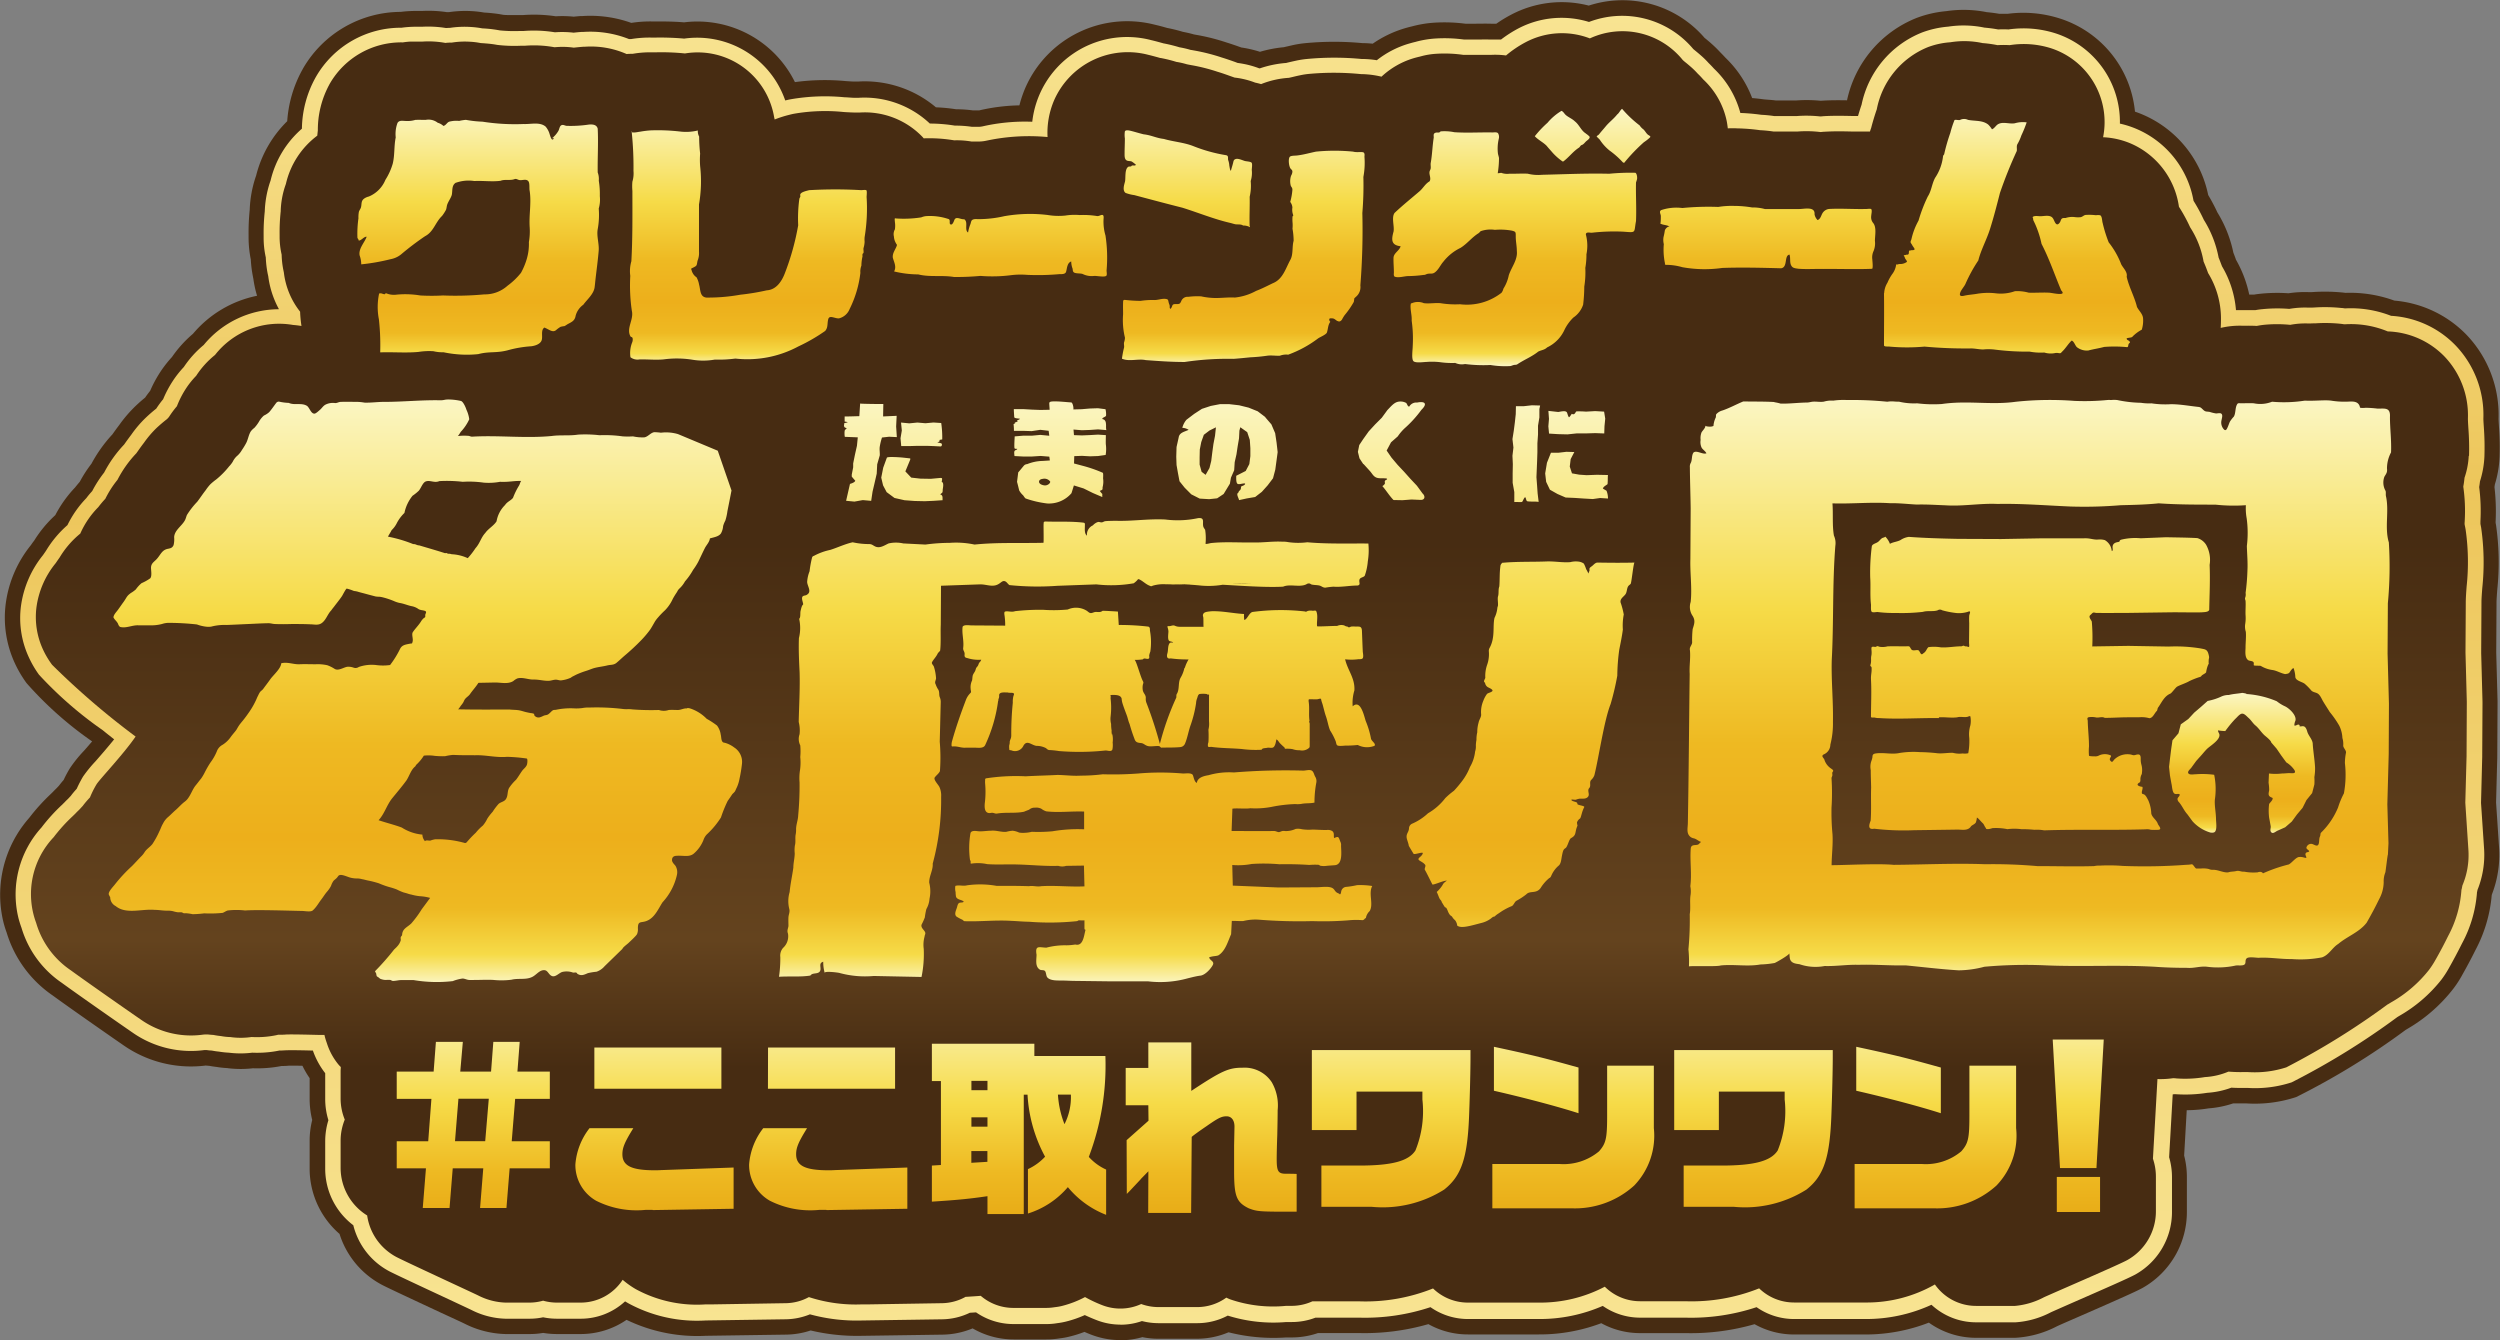
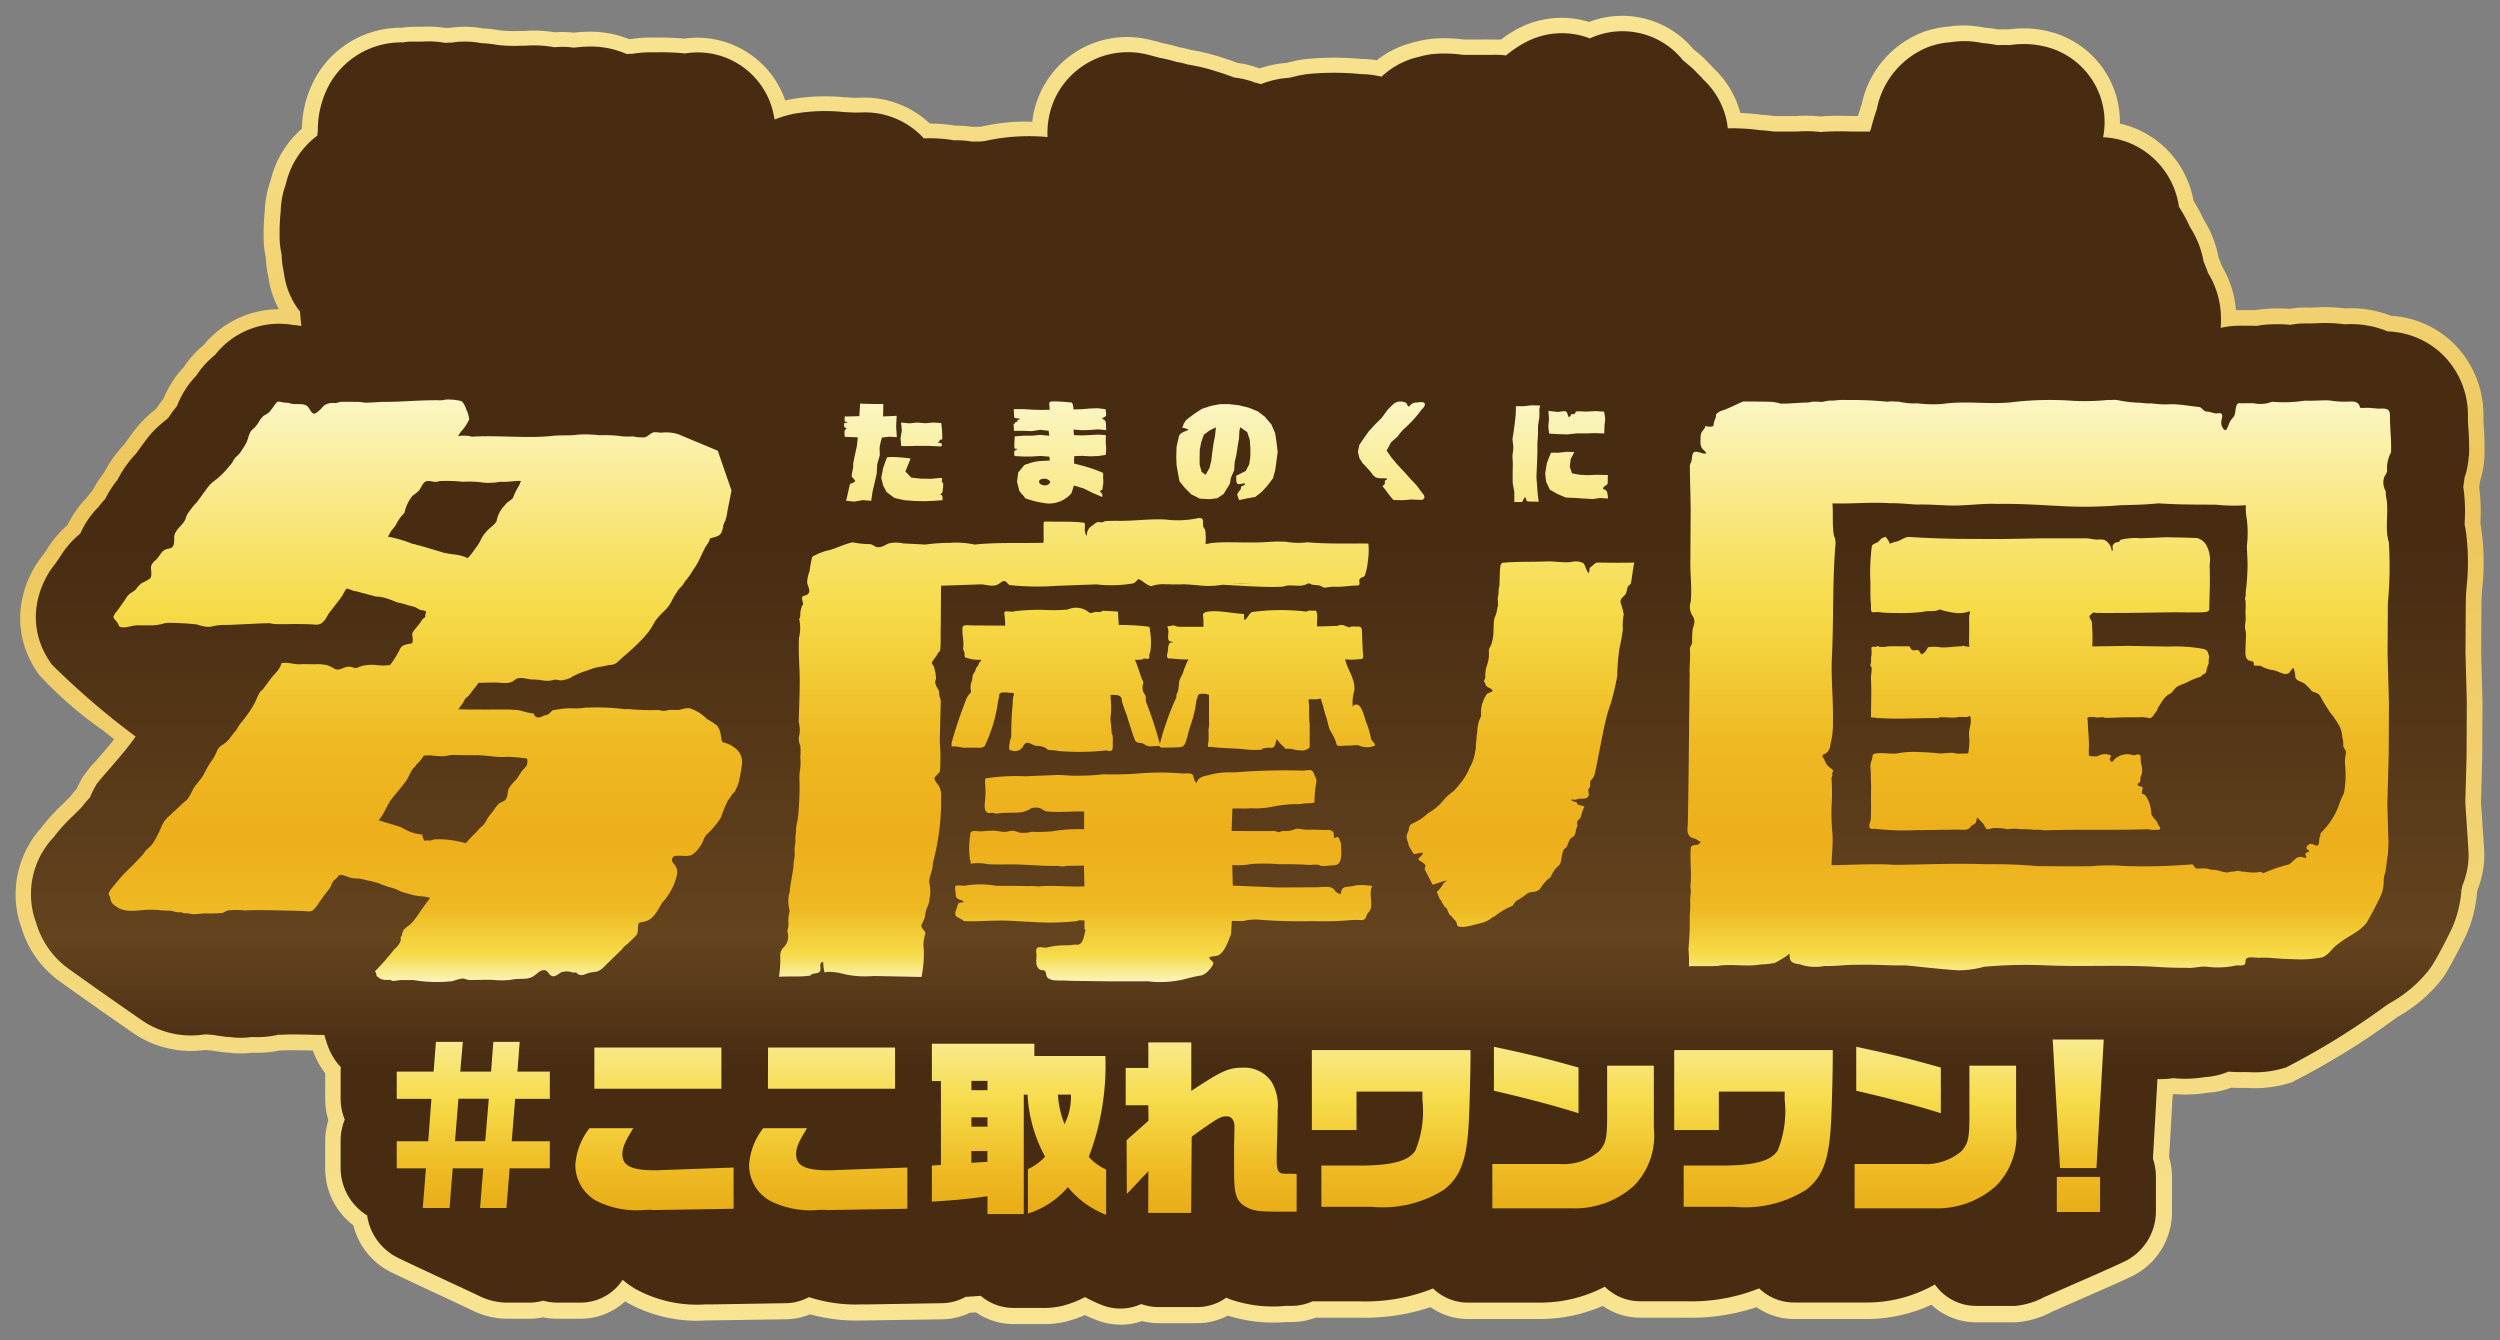
<svg xmlns="http://www.w3.org/2000/svg" xmlns:xlink="http://www.w3.org/1999/xlink" id="svg_logo" width="97" height="51.996" viewBox="0 0 97 51.996">
  <rect x="0" y="0" width="97" height="51.996" fill="#808080" stroke="none" />
  <defs>
    <linearGradient id="linear-gradient" x1="0.5" x2="0.5" y2="1" gradientUnits="objectBoundingBox">
      <stop offset="0" stop-color="#f8e492" />
      <stop offset="0.36" stop-color="#edc65b" />
      <stop offset="1" stop-color="#f8e492" />
    </linearGradient>
    <linearGradient id="linear-gradient-2" x1="0.5" y1="1" x2="0.5" gradientUnits="objectBoundingBox">
      <stop offset="0.19" stop-color="#472c12" />
      <stop offset="0.29" stop-color="#64431e" />
      <stop offset="0.6" stop-color="#472c12" />
      <stop offset="0.82" stop-color="#472c12" />
    </linearGradient>
    <linearGradient id="linear-gradient-3" x1="0.5" y1="1" x2="0.5" gradientUnits="objectBoundingBox">
      <stop offset="0" stop-color="#fbf6c4" />
      <stop offset="0.05" stop-color="#f6db48" />
      <stop offset="0.13" stop-color="#eeb922" />
      <stop offset="0.25" stop-color="#edaf1b" />
      <stop offset="0.41" stop-color="#eeb922" />
      <stop offset="0.64" stop-color="#f6db48" />
      <stop offset="1" stop-color="#fbf6c4" />
    </linearGradient>
    <linearGradient id="linear-gradient-4" x1="0.5" y1="1.001" x2="0.5" y2="0" xlink:href="#linear-gradient-3" />
    <linearGradient id="linear-gradient-5" x1="0.5" y1="1.001" x2="0.5" y2="0" xlink:href="#linear-gradient-3" />
    <linearGradient id="linear-gradient-6" x1="0.5" y1="1" x2="0.5" gradientUnits="objectBoundingBox">
      <stop offset="0" stop-color="#fbf6c4" />
      <stop offset="0.05" stop-color="#f6db48" />
      <stop offset="0.13" stop-color="#eeb922" />
      <stop offset="0.25" stop-color="#e7aa15" />
      <stop offset="0.41" stop-color="#eeb922" />
      <stop offset="0.64" stop-color="#f6db48" />
      <stop offset="1" stop-color="#fbf6c4" />
    </linearGradient>
  </defs>
-   <path id="パス_30152" data-name="パス 30152" d="M150.573,19.73c-.022,0-.046,0-.073,0C150.524,19.732,150.549,19.732,150.573,19.73Z" transform="translate(-117.221 -15.358)" fill="none" />
  <g id="グループ_11474" data-name="グループ 11474" transform="translate(0 0)">
-     <path id="パス_30153" data-name="パス 30153" d="M43.459,51.964a3.141,3.141,0,0,1-1.132-.21c-.088-.033-.177-.071-.265-.108a4.558,4.558,0,0,1-.568.179,3.033,3.033,0,0,1-.4.073,3.211,3.211,0,0,1-.506.04H39.311a3.152,3.152,0,0,1-1.587-.429,3.15,3.15,0,0,1-1.167.243l-3.124.046a7.816,7.816,0,0,1-1.994-.208,3.121,3.121,0,0,1-.944.161l-3.126.046a6.318,6.318,0,0,1-3.073-.619,3.142,3.142,0,0,1-1.78.551h-.922a3.309,3.309,0,0,1-.533-.044,3.057,3.057,0,0,1-.533.044h-.935a3.713,3.713,0,0,1-1.576-.4c-.084-.042-.447-.21-.9-.418-1.181-.551-2.1-.98-2.31-1.091a3.378,3.378,0,0,1-1.647-1.976A3.35,3.35,0,0,1,12,45.3V44.247a3.3,3.3,0,0,1,.1-.823A3.411,3.411,0,0,1,12,42.6v-.8a3.474,3.474,0,0,1-.279-.48c-.387-.007-.52-.007-.566,0-.084.007-.155.009-.239.009h-.009a4.848,4.848,0,0,1-1.108.088,4.1,4.1,0,0,1-.946,0,.335.335,0,0,1-.046-.007,3.581,3.581,0,0,1-.413-.044c-.093-.011-.186-.024-.279-.042l-.148-.013a4.58,4.58,0,0,1-3.179-.779c-.469-.323-2.129-1.48-2.755-1.938A4.55,4.55,0,0,1,.245,36.155c-.049-.133-.091-.27-.126-.407a4.511,4.511,0,0,1,1-4.046,7.677,7.677,0,0,1,.842-.931c.044-.044.073-.069.1-.1.042-.044.084-.084.126-.126.013-.011.024-.027.038-.04l.051-.055q.086-.113.179-.219a4.629,4.629,0,0,1,.241-.451,4.964,4.964,0,0,1,.546-.679c.1-.113.208-.237.318-.367a14.045,14.045,0,0,1-2.545-2.263,4.564,4.564,0,0,1-.458-.781,4.213,4.213,0,0,1-.347-2.31,4.557,4.557,0,0,1,.966-2.25l.029-.04c.029-.042.057-.084.1-.135a4.718,4.718,0,0,1,.827-1,4.7,4.7,0,0,1,.765-1.071c.06-.077.122-.15.184-.223a4.96,4.96,0,0,1,.453-.7,5.487,5.487,0,0,1,.816-1.142l.013-.02c.082-.115.164-.228.248-.338a5.158,5.158,0,0,1,.646-.75c.117-.111.237-.217.36-.316.062-.091.128-.179.195-.263a4.866,4.866,0,0,1,.4-.741,4.613,4.613,0,0,1,.447-.571,4.625,4.625,0,0,1,.814-.9,4.385,4.385,0,0,1,2.487-1.476,4.252,4.252,0,0,1-.144-.662c-.007-.027-.011-.051-.015-.077a4.63,4.63,0,0,1-.084-.67,4.326,4.326,0,0,1-.086-.856V9.1a8.762,8.762,0,0,1,.044-.993,4.524,4.524,0,0,1,.21-1.21c.013-.042.027-.08.038-.113a4.488,4.488,0,0,1,1.207-2.113,4.809,4.809,0,0,1,.568-1.962c.013-.022.033-.06.055-.1A4.4,4.4,0,0,1,15.536.429c.106-.013.212-.024.318-.029.21-.011.391-.009.506-.007a4.8,4.8,0,0,1,.962.046c.029,0,.057,0,.084,0A4.339,4.339,0,0,1,18.3.4a4.167,4.167,0,0,1,.469.055c.124.007.27.018.442.04.1.011.195.029.29.046s.453.013.666.011h.124A5.691,5.691,0,0,1,21.552.6a4.254,4.254,0,0,1,.694.015c.088-.009.177-.018.265-.024l.073,0A4.7,4.7,0,0,1,24.48.856,4.8,4.8,0,0,1,25.271.8h.164c.3,0,.67,0,1.094.035a4.218,4.218,0,0,1,4.3,2.319,8.621,8.621,0,0,1,1.97-.04c.1.007.223.015.3.018l.062,0c.042,0,.08,0,.117,0h0a4.283,4.283,0,0,1,3.022,1,6.739,6.739,0,0,1,.78.075,4.827,4.827,0,0,1,.648.044c.077,0,.155,0,.234,0a.062.062,0,0,0,.018,0,7.418,7.418,0,0,1,1.559-.195,4.569,4.569,0,0,1,.228-.675A4.312,4.312,0,0,1,44.794.927c.153.035.312.077.471.124a6.229,6.229,0,0,1,.621.153q.216.04.425.1l.111.02a8.006,8.006,0,0,1,1.152.292c.2.062.383.126.537.181l.042.015c.1.013.192.031.287.051.146.031.292.071.433.115A4.76,4.76,0,0,1,49.8,1.8l.051-.013.318-.073a4.209,4.209,0,0,1,.478-.073,11.763,11.763,0,0,1,2.2,0c.133,0,.268.009.4.022a4.368,4.368,0,0,1,1.2-.584q.163-.05.318-.086c.046-.013.093-.024.139-.035a4.371,4.371,0,0,1,.7-.108,6.31,6.31,0,0,1,1.238.038c.106,0,.228,0,.354,0,.195,0,.416-.007.648,0,.066,0,.133,0,.2,0a5.174,5.174,0,0,1,.586-.356,4.2,4.2,0,0,1,3-.347,4.205,4.205,0,0,1,4.495,1.254l.031.024c.075.062.15.124.219.186a4.683,4.683,0,0,1,.352.343c.071.071.139.142.208.217a4.26,4.26,0,0,1,1.035,1.564c.139.011.279.027.422.046s.3.02.489.046h.164c.219,0,.436,0,.65,0a5.443,5.443,0,0,1,.933.013l.111-.007c.334-.018.646-.015.913-.011a.013.013,0,0,1,0-.009A4.441,4.441,0,0,1,74.353.663,4.348,4.348,0,0,1,75.507.4a4.554,4.554,0,0,1,1.565.04c.135.013.3.031.484.064.108,0,.217,0,.327,0A4.652,4.652,0,0,1,79.9.683,4.217,4.217,0,0,1,82.823,4.3a4.129,4.129,0,0,1,.387.153,4.333,4.333,0,0,1,2.454,3.082,7.6,7.6,0,0,1,.358.677,4.867,4.867,0,0,1,.619,1.562c.033.084.069.173.1.27a4.636,4.636,0,0,1,.515,1.354c.062,0,.126,0,.195,0,.073-.013.146-.022.221-.031a6.413,6.413,0,0,1,1.108-.02,4.252,4.252,0,0,1,.8-.044c.046,0,.122,0,.2-.007a7.143,7.143,0,0,1,1.123.024l.091.011a5.031,5.031,0,0,1,1.893.3,4.417,4.417,0,0,1,2.792,1.319,4.492,4.492,0,0,1,1.251,3.25c0,.084.009.195.015.31a11.087,11.087,0,0,1,.024,1.2h0a4.176,4.176,0,0,1-.184,1.058l-.013.1a8.246,8.246,0,0,1,.044,1.343v.031c0,.031.011.06.015.091a10.126,10.126,0,0,1,.051,2.491c-.015.192-.031.409-.031.529V23.4l-.011,1.889.051,1.883v.139l-.011,2.051-.046,1.743.117,1.754a4.255,4.255,0,0,1-.279,1.812.117.117,0,0,1-.007.027,5.547,5.547,0,0,1-.639,2.148c-.166.336-.347.67-.548,1.027a4.144,4.144,0,0,1-.305.46A6.179,6.179,0,0,1,93.372,39.9l-.053.033a28.683,28.683,0,0,1-4.238,2.6,5.125,5.125,0,0,1-1.921.248h-.046l-.1,0c-.139,0-.268,0-.385,0a3.9,3.9,0,0,1-.953.192,5.392,5.392,0,0,1-.845.071l-.1,1.761a3.3,3.3,0,0,1,.106.832v1.361a3.382,3.382,0,0,1-1.72,2.942c-.226.126-.915.434-2.379,1.073-.429.188-.8.347-.953.42a3.955,3.955,0,0,1-1.618.442h-1.51a3.146,3.146,0,0,1-1.831-.589,6.769,6.769,0,0,1-2.479.46H69.6a3.127,3.127,0,0,1-1.537-.4,8.933,8.933,0,0,1-2.684.347H63.625a3.115,3.115,0,0,1-1.51-.385,6.769,6.769,0,0,1-2.419.436H56.944a3.127,3.127,0,0,1-1.537-.4,8.933,8.933,0,0,1-2.684.347h-1.6a3.142,3.142,0,0,1-1.021.17h-.217a7.086,7.086,0,0,1-2.231-.2,3.15,3.15,0,0,1-1.232.25h-1.5a3.012,3.012,0,0,1-.612-.062,3.115,3.115,0,0,1-.858.122Zm-6-.458h0Zm4.65-2.562.568.319a4.021,4.021,0,0,0,.515.241.729.729,0,0,0,.577-.02l.447-.2.462.168a.734.734,0,0,0,.252.046h1.5a.745.745,0,0,0,.436-.139l.5-.361.743.261c.011.007.031.013.051.022a4.067,4.067,0,0,0,1.733.17h.217a.754.754,0,0,0,.307-.066l.259-.117.332.013h1.727a5.906,5.906,0,0,0,2.375-.392l.743-.332.584.564a.748.748,0,0,0,.517.21h2.753a4.2,4.2,0,0,0,1.988-.473l.785-.423.635.626a.744.744,0,0,0,.526.217H65.39a5.923,5.923,0,0,0,2.377-.392l.743-.332.584.564a.748.748,0,0,0,.517.21h2.75a4.131,4.131,0,0,0,2.1-.538l.957-.564.639.909a.739.739,0,0,0,.61.321h1.51a2.213,2.213,0,0,0,.617-.226c.164-.075.544-.241.991-.436.685-.3,1.961-.858,2.167-.969a.965.965,0,0,0,.486-.838V45.626a1,1,0,0,0-.051-.308l-.075-.221.256-4.5,1.176.04a2.708,2.708,0,0,0,.4-.022l.1-.013h.1c.046,0,.091.007.137.009a3.462,3.462,0,0,0,.853-.033l.146-.018a1.491,1.491,0,0,0,.5-.115l.272-.119.3.022c.128.009.283.02.447.015h.075a1.494,1.494,0,0,1,.172,0,2.883,2.883,0,0,0,1.077-.119,33.306,33.306,0,0,0,3.48-2.164l.122-.106.071-.046c.038-.024.075-.049.113-.071l.029-.018a3.908,3.908,0,0,0,1.15-.967,1.783,1.783,0,0,0,.13-.2c.184-.321.345-.624.493-.923l.027-.051a3.213,3.213,0,0,0,.369-1.31l.031-.179c.007-.035.013-.064.018-.093l.024-.137.055-.128a1.794,1.794,0,0,0,.142-.834l-.124-1.867.051-1.916.009-1.942v-.051l-.053-1.929v-.02l.011-1.9v-.029c0-.212.018-.469.038-.719a7.888,7.888,0,0,0-.024-1.916l-.02-.108-.033-.142v-.146c0-.055,0-.126.007-.186a5.656,5.656,0,0,0-.04-1.084l-.024-.277.031-.168a1.966,1.966,0,0,0,.029-.208l.013-.146.049-.139a1.772,1.772,0,0,0,.1-.513,8.7,8.7,0,0,0-.022-.951c-.011-.17-.02-.332-.02-.451v-.035a2.1,2.1,0,0,0-.573-1.538,2.027,2.027,0,0,0-1.408-.608l-.212-.011-.2-.084a2.591,2.591,0,0,0-1.13-.181h-.051l-.23-.015c-.029,0-.057-.009-.086-.011a4.605,4.605,0,0,0-.756-.011c-.153.007-.3.009-.391.007a1.825,1.825,0,0,0-.429.031l-.161.031-.164-.013a4.068,4.068,0,0,0-.8,0c-.055.007-.108.015-.161.027l-.15.031-.155-.009c-.164-.009-.305-.007-.413,0h-.115a1.958,1.958,0,0,0-.531.053l-1.579.376.1-1.619c.007-.1.009-.2.009-.29a2.181,2.181,0,0,0-.327-1.144l-.062-.1-.04-.113c-.046-.128-.091-.241-.13-.338l-.075-.184-.022-.135a2.434,2.434,0,0,0-.349-.885l-.077-.144a5.108,5.108,0,0,0-.354-.65l-.062-.1-.1-.268-.015-.1a1.941,1.941,0,0,0-1.117-1.524,1.9,1.9,0,0,0-.694-.164l-1.4-.062.27-1.374a1.807,1.807,0,0,0-1.225-2.071,2.27,2.27,0,0,0-1.048-.071l-.122.018-.124-.007a2.61,2.61,0,0,0-.323,0l-.166.011L77.232,2.9a3.658,3.658,0,0,0-.433-.06L76.65,2.82a2.148,2.148,0,0,0-.8-.027l-.108.013a1.944,1.944,0,0,0-.539.117,2.081,2.081,0,0,0-1.245,1.613l-.02.06c-.071.208-.137.425-.192.639l-.069.212-.276.827h-.929a.481.481,0,0,0-.113,0h-.071c-.144,0-.314,0-.493,0-.3-.007-.6-.013-.935,0a.824.824,0,0,0-.106.009l-.144.015-.155-.018a3.341,3.341,0,0,0-.637-.013h-.091c-.226,0-.451,0-.677,0h-.356l-.1-.013a3.715,3.715,0,0,0-.385-.038L68.1,6.214a6.179,6.179,0,0,0-.738-.06h-.042a2.216,2.216,0,0,0-.27,0l-1.117.035-.119-1.113c-.007-.055-.013-.108-.024-.164a1.844,1.844,0,0,0-.551-.98l-.093-.1c-.038-.044-.082-.091-.13-.139l-.064-.066a1.88,1.88,0,0,0-.164-.162c-.057-.051-.119-.1-.181-.153l-.031-.027-.1-.086-.08-.069-.066-.082a1.8,1.8,0,0,0-2.156-.5l-.462.215-.475-.184a1.8,1.8,0,0,0-1.49.082,3.122,3.122,0,0,0-.557.376l-.4.336-.52-.066a2.007,2.007,0,0,0-.363-.015h-.066c-.214,0-.416,0-.6,0s-.365,0-.513,0l-.15-.013a3.73,3.73,0,0,0-.8-.029,1.734,1.734,0,0,0-.3.046l-.077.02-.073.018c-.055.011-.108.027-.164.042a1.921,1.921,0,0,0-.747.434l-.473.442-.63-.15a2.287,2.287,0,0,0-.522-.062l-.119-.007a9.093,9.093,0,0,0-1.786,0,2.048,2.048,0,0,0-.2.031l-.265.06-.033.009c-.049.011-.1.024-.144.033l-.164.022a2.151,2.151,0,0,0-.7.157L49,4.506,48.6,4.4c-.046-.013-.1-.027-.155-.038l-.1-.02-.1-.038a1.934,1.934,0,0,0-.3-.088,1.8,1.8,0,0,0-.186-.029l-.135-.013-.312-.108c-.128-.046-.279-.1-.447-.15L46.824,3.9a6.157,6.157,0,0,0-.838-.21l-.044-.009c-.08-.015-.157-.029-.221-.046l-.044-.013a2.005,2.005,0,0,0-.234-.053l-.1-.015-.08-.027a3.828,3.828,0,0,0-.469-.115l-.108-.024c-.155-.044-.292-.082-.425-.113a1.912,1.912,0,0,0-2.273,1.066,2.014,2.014,0,0,0-.159.9l.055,1.336-1.333-.082a6.665,6.665,0,0,0-2.019.106,2.451,2.451,0,0,1-.542.064h-.035c-.073,0-.144,0-.212,0l-.137.009-.135-.022a2.2,2.2,0,0,0-.433-.031l-.122,0L36.8,6.6a4.528,4.528,0,0,0-.926-.06l-.562.022-.42-.467a1.89,1.89,0,0,0-1.468-.56h0c-.04,0-.08,0-.119,0h-.04a4,4,0,0,1-.621-.018,6,6,0,0,0-1.621.049c-.04.007-.077.018-.117.027a3.119,3.119,0,0,0-.4.131l-1.313.529-.347-1.538a1.8,1.8,0,0,0-2.074-1.478l-.164.027-.166-.018a7.945,7.945,0,0,0-.971-.038h-.2a3.334,3.334,0,0,0-.539.042l-.108.018h-.111c-.022,0-.046,0-.071,0l-.36.02-.268-.119a2.269,2.269,0,0,0-1.072-.181H22.7l-.316.033-.15.018-.15-.02a2.012,2.012,0,0,0-.464-.009l-.175.018L21.276,3a3.051,3.051,0,0,0-.842-.038l-.234,0a6.142,6.142,0,0,1-1.148-.058,1.2,1.2,0,0,0-.124-.02c-.146-.018-.265-.024-.349-.029l-.172-.022a1.719,1.719,0,0,0-.239-.031,2.274,2.274,0,0,0-.46.02l-.166.013a1.481,1.481,0,0,0-.164.009l-.164.013-.161-.031a2.323,2.323,0,0,0-.586-.033h-.1c-.1,0-.221,0-.371,0a1.229,1.229,0,0,0-.181.02l-.1.015h-.1a1.986,1.986,0,0,0-1.78.987l-.015.024a2.513,2.513,0,0,0-.3,1.212l-.011.146c-.007.055-.013.108-.018.159l-.051.529-.425.319A2.05,2.05,0,0,0,12.253,7.4l-.04.137c-.011.029-.022.062-.033.1a2.251,2.251,0,0,0-.1.6l-.009.111a6.32,6.32,0,0,0-.033.759v.073a1.9,1.9,0,0,0,.04.387l.038.162v.126a2.724,2.724,0,0,0,.044.376l.038.2a1.814,1.814,0,0,0,.378.912l.245.31.015.394a3.9,3.9,0,0,0,.042.434l.23,1.631-1.623-.277c-.08-.013-.153-.022-.217-.027l-.119-.015a1.95,1.95,0,0,0-1.864.715l-.088.115-.113.091a2.2,2.2,0,0,0-.478.531l-.062.1-.08.082a2.163,2.163,0,0,0-.245.3,2.485,2.485,0,0,0-.241.471l-.075.2-.137.159a2.244,2.244,0,0,0-.206.277l-.153.195-.077.091-.113.1a3.8,3.8,0,0,0-.305.261,2.616,2.616,0,0,0-.352.414l-.027.035c-.073.1-.142.19-.21.288l-.135.19-.057.051a2.983,2.983,0,0,0-.5.706l-.06.122-.084.1a2.578,2.578,0,0,0-.323.5l-.08.164-.124.133a2.73,2.73,0,0,0-.19.228l-.1.117a2.185,2.185,0,0,0-.455.664l-.117.268-.226.184a2.414,2.414,0,0,0-.539.624l-.046.069-.1.139-.1.144A2.17,2.17,0,0,0,2.607,23.7a1.82,1.82,0,0,0,.148.991,2.226,2.226,0,0,0,.228.385l.049.069c.252.3,1.382,1.19,2.061,1.73.338.268.659.522.924.739l.856.7-.623.914A17.208,17.208,0,0,1,5.061,30.69c-.117.133-.259.294-.314.365a2.449,2.449,0,0,0-.155.314l-.086.2-.15.159a2.332,2.332,0,0,0-.188.223L4,32.146c-.044.046-.088.093-.135.139-.02.02-.04.038-.057.058-.044.046-.093.093-.139.139a5.644,5.644,0,0,0-.623.684L3,33.219a2.087,2.087,0,0,0-.535,1.934c.018.064.038.131.062.195l.029.086a2.14,2.14,0,0,0,.867,1.181l.029.02c.593.434,2.293,1.619,2.724,1.916l.029.02a2.211,2.211,0,0,0,1.572.334l.175-.013.228.013c.042,0,.1.011.168.013l.177.022a1.49,1.49,0,0,0,.164.027l.1.013A1.254,1.254,0,0,0,8.97,39l.166.018a1.709,1.709,0,0,0,.453-.009l.111-.015.111,0a2.521,2.521,0,0,0,.641-.042l.208-.051.168.007H10.9a.494.494,0,0,0,.08,0h.029c.181-.013.573-.009,1.349.011l.318.013.869.084.212.854a1.113,1.113,0,0,0,.046.155l.02.06a1.278,1.278,0,0,0,.217.414c.024.024.044.044.062.064l.354.385-.04.522c0,.024,0,.049,0,.073V42.6a.967.967,0,0,0,.071.365l.188.458-.188.458a.967.967,0,0,0-.071.365v1.049a.966.966,0,0,0,.46.823l.48.3.08.558a.967.967,0,0,0,.245.518.941.941,0,0,0,.259.2c.177.093,1.5.708,2.207,1.038.469.219.845.394.931.436a1.327,1.327,0,0,0,.524.155h.935a.71.71,0,0,0,.206-.029l.327-.093.327.093a.721.721,0,0,0,.206.029h.922a.743.743,0,0,0,.626-.341l.752-1.148,1.041.894a2.361,2.361,0,0,0,.332.239,3.762,3.762,0,0,0,2.1.427h.281l2.8-.046a.714.714,0,0,0,.343-.091l.478-.261.511.186a4.693,4.693,0,0,0,1.647.21h.281l2.8-.046a.7.7,0,0,0,.349-.093l.25-.139.318-.013h.015l.5-.033.5-.038.378.323a.733.733,0,0,0,.484.179h1.271a.894.894,0,0,0,.133-.011L40.8,49.5c.038,0,.073-.011.108-.018a2.913,2.913,0,0,0,.624-.241l.577-.3Zm8.908.334h0ZM37.438,49.1a.327.327,0,0,0-.046,0A.327.327,0,0,0,37.438,49.1Zm.04,0h0ZM91.762,38.112l-.009.009Zm-86.991-7.1-.02.033C4.76,31.028,4.764,31.017,4.771,31.008Zm-1.729-5.83,0,.007A.032.032,0,0,0,3.042,25.179Z" transform="translate(0.014 0.032)" fill="#472c12" />
    <path id="パス_30154" data-name="パス 30154" d="M45.56,53.527a2.535,2.535,0,0,1-.915-.17c-.157-.06-.314-.128-.469-.2a4.326,4.326,0,0,1-.73.252,2.885,2.885,0,0,1-.34.062,2.454,2.454,0,0,1-.422.035H41.412a2.561,2.561,0,0,1-1.455-.454l-.241.015a2.553,2.553,0,0,1-1.07.254l-3.115.046a6.883,6.883,0,0,1-2.019-.239,2.572,2.572,0,0,1-.929.192l-3.115.046a5.573,5.573,0,0,1-3.018-.675l-.111-.066a2.535,2.535,0,0,1-1.725.673h-.922a2.689,2.689,0,0,1-.533-.055,2.533,2.533,0,0,1-.533.055h-.935a3.1,3.1,0,0,1-1.313-.339c-.086-.042-.451-.212-.9-.423-1.132-.527-2.085-.973-2.284-1.077a2.778,2.778,0,0,1-1.4-1.788,2.75,2.75,0,0,1-1.09-2.2V46.418a2.791,2.791,0,0,1,.124-.823,2.78,2.78,0,0,1-.124-.823v-1a3.08,3.08,0,0,1-.478-.878c-.7-.018-.937-.015-1.015-.011-.062,0-.124.007-.2.009h-.066a.032.032,0,0,0-.015,0,4.3,4.3,0,0,1-1.055.084,3.657,3.657,0,0,1-.851.007l-.057-.007a3.173,3.173,0,0,1-.389-.042c-.1-.009-.188-.024-.285-.042-.082,0-.148-.013-.2-.018h-.031l-.042,0a3.951,3.951,0,0,1-2.79-.677c-.436-.3-2.136-1.485-2.753-1.936a3.94,3.94,0,0,1-1.557-2.131c-.044-.119-.082-.241-.115-.365a3.862,3.862,0,0,1,.889-3.524,7.037,7.037,0,0,1,.787-.872l.113-.111c.035-.038.071-.073.108-.108a.848.848,0,0,0,.062-.064l.069-.073c.073-.1.15-.188.23-.277a4.76,4.76,0,0,1,.245-.473,5.217,5.217,0,0,1,.484-.593c.217-.248.486-.558.723-.852-.146-.115-.3-.237-.453-.361A15,15,0,0,1,3.6,28.312a3.948,3.948,0,0,1-.4-.688,3.608,3.608,0,0,1-.3-1.98,3.993,3.993,0,0,1,.851-1.969l.038-.055c.033-.046.064-.091.1-.148a4.175,4.175,0,0,1,.814-.965,4.066,4.066,0,0,1,.734-1.049c.073-.1.148-.186.228-.274a4.539,4.539,0,0,1,.462-.717,4.818,4.818,0,0,1,.776-1.088l.035-.051c.082-.115.164-.226.248-.338a4.39,4.39,0,0,1,.568-.662c.126-.119.259-.235.394-.341h0a4.076,4.076,0,0,1,.268-.365A4.3,4.3,0,0,1,8.8,16.9a3.971,3.971,0,0,1,.418-.527,3.981,3.981,0,0,1,.772-.856A3.794,3.794,0,0,1,12.91,14.13a3.62,3.62,0,0,1-.416-1.281c-.007-.031-.013-.062-.02-.091a4.028,4.028,0,0,1-.075-.628v-.009a3.5,3.5,0,0,1-.084-.77v-.071a7.878,7.878,0,0,1,.044-.947,4.041,4.041,0,0,1,.184-1.073c.013-.044.029-.084.042-.124A3.826,3.826,0,0,1,13.8,7.126a4.215,4.215,0,0,1,.509-1.949c.011-.022.029-.051.046-.082a3.8,3.8,0,0,1,3.314-1.887c.1-.015.206-.024.31-.031.2-.011.378-.009.484-.007a4.262,4.262,0,0,1,.922.049c.057,0,.115-.007.166-.007a3.788,3.788,0,0,1,.807-.033,3.6,3.6,0,0,1,.436.053c.113.007.261.015.438.04.084.011.166.024.25.04a5.789,5.789,0,0,0,.787.022h.139a5.042,5.042,0,0,1,1.209.051,3.769,3.769,0,0,1,.725.015c.1-.011.208-.022.312-.029l.062,0a4.065,4.065,0,0,1,1.775.277l.082,0a4.389,4.389,0,0,1,.783-.058h.177a10.671,10.671,0,0,1,1.1.04,3.615,3.615,0,0,1,3.92,2.4c.062-.015.13-.031.2-.044a7.8,7.8,0,0,1,2.1-.08c.075,0,.3.02.365.02l.062,0c.044,0,.084,0,.122,0h0a3.7,3.7,0,0,1,2.762,1,6.121,6.121,0,0,1,.971.08,4.379,4.379,0,0,1,.659.046c.093,0,.19,0,.29,0a1.013,1.013,0,0,0,.117-.015,7.411,7.411,0,0,1,1.937-.181A3.7,3.7,0,0,1,46.756,3.69c.153.035.312.08.471.124a5.93,5.93,0,0,1,.621.153,3.452,3.452,0,0,1,.429.1l.071.011.06.011a7.628,7.628,0,0,1,1.092.277c.175.053.356.117.506.17l.1.038c.1.013.2.031.3.051a3.619,3.619,0,0,1,.528.155.116.116,0,0,1,.027.007,4.128,4.128,0,0,1,1.024-.212c.015,0,.031-.007.044-.011l.049-.011c.1-.024.2-.046.305-.069A3.574,3.574,0,0,1,52.8,4.42a11.172,11.172,0,0,1,2.107,0,3.857,3.857,0,0,1,.6.049,3.681,3.681,0,0,1,1.214-.635c.1-.029.192-.055.287-.077.044-.013.088-.024.133-.035a3.923,3.923,0,0,1,.6-.093,5.645,5.645,0,0,1,1.154.038c.122,0,.261,0,.407,0,.195,0,.411-.007.643,0,.128,0,.254,0,.38,0A4.857,4.857,0,0,1,61,3.234a3.619,3.619,0,0,1,2.739-.25,3.6,3.6,0,0,1,4.048,1.053l.071.058c.073.06.144.119.21.177a3.391,3.391,0,0,1,.312.305c.077.075.146.148.208.217a3.7,3.7,0,0,1,1.024,1.721,7.745,7.745,0,0,1,.811.071,4.819,4.819,0,0,1,.5.049H71.8a4.95,4.95,0,0,1,.909.015c.053,0,.1-.009.148-.011.4-.022.754-.013,1.068-.007.088,0,.172,0,.252,0,.044-.148.091-.3.139-.44a3.848,3.848,0,0,1,2.346-2.8,3.775,3.775,0,0,1,1.013-.226,3.98,3.98,0,0,1,1.408.038c.15.013.327.033.531.071.13-.007.265-.007.4,0a4.093,4.093,0,0,1,1.806.144,3.614,3.614,0,0,1,2.518,3.509,3.652,3.652,0,0,1,.723.241,3.74,3.74,0,0,1,2.134,2.754,6.958,6.958,0,0,1,.4.739,4.236,4.236,0,0,1,.57,1.447l0,.009c.042.1.086.219.135.347a3.964,3.964,0,0,1,.542,1.7c.091,0,.181,0,.272,0h.031c.119,0,.274,0,.451,0,.082-.015.164-.027.248-.035a5.8,5.8,0,0,1,1.066-.013,3.572,3.572,0,0,1,.754-.049c.057,0,.15,0,.248-.007a6.227,6.227,0,0,1,1.033.022c.04,0,.082.009.124.015a4.3,4.3,0,0,1,1.791.288,3.782,3.782,0,0,1,2.5,1.146,3.9,3.9,0,0,1,1.081,2.839c0,.075.009.2.018.338a10.652,10.652,0,0,1,.022,1.142h0a3.712,3.712,0,0,1-.172.958c-.009.075-.018.148-.031.221a7.263,7.263,0,0,1,.049,1.33c0,.035,0,.069,0,.1.009.046.018.093.027.142a9.445,9.445,0,0,1,.044,2.347c-.015.2-.033.434-.031.577l-.011,1.945.051,1.883v.119l-.011,2.033-.046,1.779.119,1.783a3.644,3.644,0,0,1-.259,1.6c0,.029-.011.058-.018.088l0,.015a4.927,4.927,0,0,1-.577,1.962c-.164.327-.338.657-.537,1.007a3.723,3.723,0,0,1-.263.4,5.633,5.633,0,0,1-1.643,1.412l-.069.042a28.862,28.862,0,0,1-4.1,2.533,4.579,4.579,0,0,1-1.7.217h-.172c-.172,0-.329,0-.467-.011a3.279,3.279,0,0,1-.937.2,5.467,5.467,0,0,1-1.214.055l-.073,0a.435.435,0,0,0-.053.007l-.139,2.438a2.754,2.754,0,0,1,.111.768v1.361a2.775,2.775,0,0,1-1.413,2.416c-.221.124-1.1.511-2.324,1.046-.433.19-.8.352-.962.425a3.446,3.446,0,0,1-1.369.389H78.76a2.549,2.549,0,0,1-1.733-.681,6.071,6.071,0,0,1-2.574.553H71.7a2.533,2.533,0,0,1-1.459-.46,8.05,8.05,0,0,1-2.761.407H65.73a2.538,2.538,0,0,1-1.457-.456,6.1,6.1,0,0,1-2.474.509H59.047a2.533,2.533,0,0,1-1.459-.46,8.05,8.05,0,0,1-2.762.407h-1.7a2.544,2.544,0,0,1-.915.17h-.217a5.9,5.9,0,0,1-2.271-.25,2.521,2.521,0,0,1-1.192.294h-1.5a2.591,2.591,0,0,1-.637-.082,2.49,2.49,0,0,1-.834.142ZM44.2,51.792l.283.159a4.5,4.5,0,0,0,.593.279,1.341,1.341,0,0,0,1.041-.033l.223-.1.232.084a1.324,1.324,0,0,0,.458.082h1.5a1.323,1.323,0,0,0,.785-.252l.25-.179.374.131c.031.015.066.031.1.046a4.614,4.614,0,0,0,1.95.21h.217a1.315,1.315,0,0,0,.555-.122l.128-.058.19.007h1.747a6.49,6.49,0,0,0,2.62-.442l.371-.166.292.283a1.34,1.34,0,0,0,.935.381H61.8a4.78,4.78,0,0,0,2.273-.546l.391-.212.316.314a1.338,1.338,0,0,0,.949.392h1.751A6.45,6.45,0,0,0,70.1,51.6l.371-.166.292.283a1.34,1.34,0,0,0,.935.381h2.75a4.721,4.721,0,0,0,2.406-.622l.48-.283.318.456a1.348,1.348,0,0,0,1.1.575h1.51a2.784,2.784,0,0,0,.869-.279c.164-.075.539-.239.979-.431.761-.332,2.032-.889,2.215-.993a1.571,1.571,0,0,0,.8-1.367V47.794a1.561,1.561,0,0,0-.084-.5l-.038-.111.217-3.794.588.02a3.293,3.293,0,0,0,.5-.029l.046-.007h.049l.119.007a4.057,4.057,0,0,0,.995-.042l.073-.009a2.1,2.1,0,0,0,.708-.164l.137-.06.148.011c.142.011.312.02.5.018a.52.52,0,0,0,.06,0c.062,0,.1,0,.148,0a3.392,3.392,0,0,0,1.3-.15,30.637,30.637,0,0,0,3.7-2.3l.1-.086.1-.06.033-.02A4.428,4.428,0,0,0,95.841,39.4a2.264,2.264,0,0,0,.175-.263c.19-.332.356-.644.511-.954l.013-.027a3.785,3.785,0,0,0,.442-1.544l.011-.073.6.086L97,36.5c.009-.04.015-.075.022-.113l.011-.069.029-.064a2.419,2.419,0,0,0,.19-1.111l-.122-1.839.051-1.9.009-1.947v-.075l-.051-1.9.011-1.954c0-.19.018-.436.035-.673a8.336,8.336,0,0,0-.031-2.06c-.009-.049-.018-.1-.029-.144l-.015-.071v-.073c0-.051,0-.119.007-.175a6.1,6.1,0,0,0-.049-1.2l-.013-.159.015-.08c.015-.084.029-.175.038-.27l.007-.073.024-.069a2.341,2.341,0,0,0,.13-.686h0a9.15,9.15,0,0,0-.022-1.015c-.009-.159-.018-.31-.02-.418a2.713,2.713,0,0,0-.741-1.989,2.607,2.607,0,0,0-1.806-.79l-.106-.007-.1-.042a3.179,3.179,0,0,0-1.393-.23l-.159-.009c-.04-.007-.077-.011-.117-.015a5.565,5.565,0,0,0-.847-.015c-.135,0-.261.009-.345.007a2.51,2.51,0,0,0-.564.042l-.082.015-.082-.007a4.719,4.719,0,0,0-.913,0c-.073.009-.144.02-.217.035l-.075.015-.077,0c-.179-.009-.336-.007-.453-.007H89.1a2.594,2.594,0,0,0-.716.069l-.789.188.049-.81c.007-.119.011-.23.009-.33a2.761,2.761,0,0,0-.413-1.449l-.051-.108c-.049-.135-.1-.254-.137-.356l-.053-.126-.011-.066a2.973,2.973,0,0,0-.436-1.106l-.04-.071a5.592,5.592,0,0,0-.4-.726l-.08-.184-.009-.046a2.563,2.563,0,0,0-1.461-1.976,2.446,2.446,0,0,0-.915-.217l-.7-.031.135-.688a2.411,2.411,0,0,0-1.634-2.763,2.869,2.869,0,0,0-1.32-.093l-.062.009-.062,0a3.366,3.366,0,0,0-.4,0l-.084.007-.082-.018a4.24,4.24,0,0,0-.506-.071L78.861,4.4a2.729,2.729,0,0,0-1.026-.031l-.055.007a2.469,2.469,0,0,0-.705.155A2.684,2.684,0,0,0,75.461,6.54l-.009.031c-.077.223-.146.451-.206.681l-.02.062c-.009.027-.018.053-.027.077l-.148.447h-.491c-.051,0-.1,0-.159,0h-.035c-.139,0-.3,0-.473,0-.3-.007-.628-.013-.982,0-.046,0-.093.007-.139.011l-.071.009-.084-.007a3.73,3.73,0,0,0-.758-.015h-1.03l-.046-.007a4.262,4.262,0,0,0-.449-.044l-.055,0a6.487,6.487,0,0,0-.811-.064c-.137-.007-.241-.007-.343,0l-.559.018-.06-.555c-.009-.075-.018-.148-.033-.221a2.468,2.468,0,0,0-.732-1.3l-.046-.049a2.082,2.082,0,0,0-.17-.179l-.033-.033a2.533,2.533,0,0,0-.219-.217c-.06-.053-.124-.106-.19-.162l-.033-.029c-.031-.024-.06-.051-.091-.075l-.073-.075a2.4,2.4,0,0,0-2.876-.668l-.232.106-.239-.091a2.414,2.414,0,0,0-1.985.113,3.809,3.809,0,0,0-.666.447l-.2.168-.261-.033a2.687,2.687,0,0,0-.46-.02h-.035c-.221,0-.431,0-.617,0s-.349,0-.489,0l-.075-.007a4.418,4.418,0,0,0-.935-.033,2.215,2.215,0,0,0-.4.062l-.1.027-.038.009c-.071.015-.139.033-.21.055a2.515,2.515,0,0,0-.984.571l-.237.221-.314-.075a2.9,2.9,0,0,0-.661-.077h-.06a9.6,9.6,0,0,0-1.9-.009,2.177,2.177,0,0,0-.272.042l-.276.062-.04.009c-.04.011-.082.02-.124.029l-.082.011a2.762,2.762,0,0,0-.884.2l-.19.077-.2-.055c-.06-.015-.124-.033-.195-.046l-.1-.029a2.656,2.656,0,0,0-.391-.117,2.35,2.35,0,0,0-.25-.04l-.069-.007-.241-.084c-.137-.049-.3-.106-.473-.159a6.407,6.407,0,0,0-.946-.239l-.049-.009c-.064-.011-.126-.024-.179-.038a2.566,2.566,0,0,0-.336-.077l-.1-.024a4.812,4.812,0,0,0-.537-.131l-.055-.013c-.161-.046-.31-.086-.449-.119A2.53,2.53,0,0,0,43.51,6.263,2.617,2.617,0,0,0,43.3,7.427l.029.668-.668-.042a7.2,7.2,0,0,0-2.2.119,1.912,1.912,0,0,1-.407.049c-.108,0-.195,0-.279,0l-.069,0-.066-.011a2.9,2.9,0,0,0-.551-.04h-.06l-.06-.009A5.234,5.234,0,0,0,37.925,8.1l-.281.011-.228-.254A2.479,2.479,0,0,0,35.491,7.1h0c-.046,0-.093,0-.141,0l-.071,0a4.19,4.19,0,0,1-.517-.02,6.552,6.552,0,0,0-1.78.06c-.053.011-.1.022-.155.035a3.839,3.839,0,0,0-.473.153L31.7,7.6l-.186-.816a2.411,2.411,0,0,0-2.768-1.971l-.082.013-.082-.009a8.808,8.808,0,0,0-1.041-.042h-.2a3.481,3.481,0,0,0-.632.051l-.053.009H26.6a.773.773,0,0,0-.124,0l-.208.011-.133-.06a2.838,2.838,0,0,0-1.355-.232h-.038l-.34.035-.075.009-.075-.011a2.515,2.515,0,0,0-.606-.011l-.088.009-.086-.018a3.772,3.772,0,0,0-1-.049h-.2a5.76,5.76,0,0,1-1.028-.044q-.083-.017-.166-.027c-.164-.02-.3-.029-.394-.033L20.6,4.407a2.539,2.539,0,0,0-.321-.042,2.63,2.63,0,0,0-.59.027l-.084.007c-.062,0-.13,0-.206.011l-.082.007L19.24,4.4a2.97,2.97,0,0,0-.732-.042H18.46c-.108,0-.25,0-.418,0-.082,0-.161.013-.241.024l-.049.007H17.7a2.615,2.615,0,0,0-2.308,1.29l-.024.044A3.081,3.081,0,0,0,15,7.217l0,.073c-.009.064-.015.124-.02.181l-.024.263-.212.159a2.635,2.635,0,0,0-.993,1.531l-.02.069c-.013.035-.027.075-.04.113a2.818,2.818,0,0,0-.126.768l0,.055a6.886,6.886,0,0,0-.038.832v.073a2.513,2.513,0,0,0,.053.513l.027.175a2.954,2.954,0,0,0,.053.48c.007.029.013.058.02.088l.011.066a2.421,2.421,0,0,0,.5,1.215l.122.155.007.2a4.95,4.95,0,0,0,.046.493l.115.816-.811-.137a2.318,2.318,0,0,0-.272-.033l-.06-.007a2.562,2.562,0,0,0-2.445.94l-.044.058-.057.044a2.813,2.813,0,0,0-.6.67l-.071.088a2.692,2.692,0,0,0-.316.392,3.181,3.181,0,0,0-.3.586l-.038.1-.069.08a2.74,2.74,0,0,0-.256.345l-.139.17-.066.058a4.51,4.51,0,0,0-.352.3,3.262,3.262,0,0,0-.429.5c-.091.119-.164.219-.237.321l-.126.162a3.629,3.629,0,0,0-.615.869l-.029.06-.042.053a3.274,3.274,0,0,0-.4.617l-.04.082-.062.066c-.08.086-.159.179-.232.274l-.051.058a2.8,2.8,0,0,0-.577.845l-.057.133-.113.093a2.935,2.935,0,0,0-.67.774l-.022.035-.1.146-.077.108a2.792,2.792,0,0,0-.61,1.389,2.4,2.4,0,0,0,.2,1.321,2.89,2.89,0,0,0,.292.493l.035.053A22,22,0,0,0,6.8,29.5c.334.265.654.518.918.732l.429.35-.312.456a17.276,17.276,0,0,1-1.143,1.412c-.144.166-.325.372-.365.429a3.253,3.253,0,0,0-.208.414l-.042.1L6,33.471a2.89,2.89,0,0,0-.234.279l-.13.144c-.035.038-.071.077-.111.115s-.051.049-.075.075c-.04.042-.082.082-.124.124a6.1,6.1,0,0,0-.688.757l-.022.027a2.6,2.6,0,0,0-.575,2.726l.015.044a2.766,2.766,0,0,0,1.1,1.509c.61.447,2.319,1.637,2.753,1.936a2.818,2.818,0,0,0,1.992.458l.128-.011.137.007c.075.007.142.013.221.018l.088.011c.066.013.144.027.228.035l.049.007a2.091,2.091,0,0,0,.272.029l.119.013a2.424,2.424,0,0,0,.606-.009l.055-.007h.055a2.975,2.975,0,0,0,.8-.053l.144-.035h.084a.765.765,0,0,0,.1,0,1.22,1.22,0,0,0,.126,0c.175-.011.564-.007,1.311.013l.274.009.436.042.117.429a1.961,1.961,0,0,0,.069.232l.011.031a1.886,1.886,0,0,0,.347.642c.031.031.049.049.064.066l.177.192-.02.261c0,.04-.007.077-.007.117v1.055a1.541,1.541,0,0,0,.117.593l.1.23-.1.23a1.549,1.549,0,0,0-.117.593v1.049a1.556,1.556,0,0,0,.745,1.334l.241.148.04.279a1.574,1.574,0,0,0,.822,1.166c.188.1,1.419.673,2.231,1.051.462.215.836.389.922.431a1.9,1.9,0,0,0,.787.217h.935a1.377,1.377,0,0,0,.369-.051l.164-.046.164.046a1.4,1.4,0,0,0,.369.051h.922a1.34,1.34,0,0,0,1.128-.613l.376-.573.52.447a2.82,2.82,0,0,0,.42.3,4.4,4.4,0,0,0,2.408.509h.25l2.846-.046a1.328,1.328,0,0,0,.621-.164l.239-.131.254.093a5.251,5.251,0,0,0,1.853.248h.25l2.846-.046a1.347,1.347,0,0,0,.635-.17l.126-.071.181-.007.528-.035.248-.018.188.161a1.353,1.353,0,0,0,.878.325h1.271a1.4,1.4,0,0,0,.237-.02l.042-.007a1.342,1.342,0,0,0,.192-.033,3.392,3.392,0,0,0,.754-.292l.29-.15Zm-4.632.071h0Zm.013,0h0Z" transform="translate(-2.086 -2.132)" fill="url(#linear-gradient)" />
    <path id="パス_30155" data-name="パス 30155" d="M100.025,21.937A10.246,10.246,0,0,0,100,20.859c-.009-.146-.018-.285-.018-.387a3.3,3.3,0,0,0-.911-2.4,3.211,3.211,0,0,0-2.2-.971,3.74,3.74,0,0,0-1.656-.277h-.038c-.049-.009-.1-.015-.148-.02a5.739,5.739,0,0,0-.94-.018c-.115,0-.223.009-.3.007a3.081,3.081,0,0,0-.7.053,5.131,5.131,0,0,0-1.03,0c-.091.011-.181.024-.27.042-.195-.011-.363-.009-.491-.007h-.057a3.2,3.2,0,0,0-.851.084c.009-.133.011-.259.011-.372a3.382,3.382,0,0,0-.5-1.757c-.051-.142-.1-.27-.146-.376-.009-.024-.02-.046-.029-.069a3.577,3.577,0,0,0-.52-1.327,6.523,6.523,0,0,0-.436-.8v0a3.156,3.156,0,0,0-1.809-2.427,3.075,3.075,0,0,0-1.134-.27A3.012,3.012,0,0,0,83.79,6.109,3.5,3.5,0,0,0,82.2,5.994a3.783,3.783,0,0,0-.471,0,4.486,4.486,0,0,0-.577-.08A3.359,3.359,0,0,0,79.9,5.882a3.091,3.091,0,0,0-.873.19,3.273,3.273,0,0,0-1.981,2.412c-.082.237-.155.48-.219.726-.018.044-.031.091-.046.135-.086,0-.168,0-.259,0-.133,0-.287,0-.451,0-.305-.007-.65-.015-1.028.007-.057,0-.115.009-.172.013h-.013a4.467,4.467,0,0,0-.882-.02h-.94a4.9,4.9,0,0,0-.515-.051,7.277,7.277,0,0,0-.884-.071c-.135-.007-.256-.007-.371,0-.011-.093-.024-.188-.042-.281a3.051,3.051,0,0,0-.913-1.619c-.06-.069-.128-.144-.208-.219a3.158,3.158,0,0,0-.274-.27c-.064-.055-.13-.113-.2-.168-.038-.031-.077-.062-.115-.1a3.007,3.007,0,0,0-3.6-.834,3.012,3.012,0,0,0-2.481.142,4.255,4.255,0,0,0-.772.52A3.268,3.268,0,0,0,62.1,6.37c-.23,0-.447,0-.639,0-.168,0-.332,0-.464,0a5.063,5.063,0,0,0-1.063-.04,2.934,2.934,0,0,0-.5.077l-.126.033c-.086.02-.172.042-.259.069a3.141,3.141,0,0,0-1.22.708,3.586,3.586,0,0,0-.8-.1,10.607,10.607,0,0,0-2.019-.007,2.871,2.871,0,0,0-.34.053c-.1.02-.192.042-.29.066-.049.011-.1.024-.146.033a3.458,3.458,0,0,0-1.075.243c-.071-.02-.148-.04-.234-.058a3.142,3.142,0,0,0-.484-.144,3.048,3.048,0,0,0-.312-.051l-.17-.06c-.142-.051-.314-.113-.5-.168a7.02,7.02,0,0,0-1.006-.254c-.069-.013-.135-.024-.19-.038a2.946,2.946,0,0,0-.391-.088h0a5.408,5.408,0,0,0-.617-.153.056.056,0,0,1-.015,0c-.155-.044-.31-.086-.46-.122a3.124,3.124,0,0,0-3.652,1.761,3.2,3.2,0,0,0-.256,1.429A7.856,7.856,0,0,0,42.5,9.7a1.406,1.406,0,0,1-.272.033c-.106,0-.21,0-.31,0a3.327,3.327,0,0,0-.67-.046,5.772,5.772,0,0,0-1.181-.077c-.013-.013-.024-.029-.035-.042a3.1,3.1,0,0,0-2.445-.96h.064c-.053,0-.108,0-.164,0a.5.5,0,0,0-.057,0H37.4c-.073,0-.283-.009-.438-.02a7.071,7.071,0,0,0-1.939.069c-.066.013-.13.029-.195.046a4.359,4.359,0,0,0-.544.175c-.007-.031-.015-.064-.022-.1a3.008,3.008,0,0,0-3.458-2.462,8.929,8.929,0,0,0-1.117-.044H29.5a3.93,3.93,0,0,0-.725.058c-.077,0-.157,0-.234.009a3.434,3.434,0,0,0-1.636-.283.2.2,0,0,0-.051,0c-.119.009-.241.022-.363.035a3.213,3.213,0,0,0-.44-.031c-.1,0-.208.007-.31.015a4.4,4.4,0,0,0-1.154-.058h-.161a5.622,5.622,0,0,1-.906-.033c-.069-.013-.137-.024-.208-.033-.181-.022-.329-.031-.436-.038a2.712,2.712,0,0,0-.4-.051,3.161,3.161,0,0,0-.719.033c-.073,0-.157,0-.248.013a3.611,3.611,0,0,0-.88-.053c-.119,0-.276,0-.464,0a2.73,2.73,0,0,0-.3.031h-.035a3.2,3.2,0,0,0-2.8,1.591c-.013.022-.024.042-.035.064a3.687,3.687,0,0,0-.436,1.765c-.009.071-.015.139-.022.2a3.245,3.245,0,0,0-1.218,1.876q-.023.063-.046.133a3.381,3.381,0,0,0-.155.936,7.389,7.389,0,0,0-.042.9v.073a3.108,3.108,0,0,0,.066.639l.013.062a3.442,3.442,0,0,0,.064.584c.007.035.015.071.022.106a3.023,3.023,0,0,0,.63,1.52,5.078,5.078,0,0,0,.053.555c-.119-.02-.232-.033-.329-.04a3.155,3.155,0,0,0-3.025,1.164,3.444,3.444,0,0,0-.732.81,3.31,3.31,0,0,0-.387.48,3.663,3.663,0,0,0-.36.7,3.78,3.78,0,0,0-.307.414c-.015.018-.031.038-.049.055a.087.087,0,0,0-.018.022c-.137.106-.27.219-.4.338a3.979,3.979,0,0,0-.506.591c-.082.106-.159.212-.234.321-.02.027-.04.055-.06.084h0a4.4,4.4,0,0,0-.732,1.031,3.853,3.853,0,0,0-.471.735,3.883,3.883,0,0,0-.272.323,3.427,3.427,0,0,0-.7,1.027,3.555,3.555,0,0,0-.8.925c-.044.062-.077.111-.111.159l-.049.071a3.419,3.419,0,0,0-.738,1.686,3,3,0,0,0,.248,1.65,3.343,3.343,0,0,0,.356.6A30.258,30.258,0,0,0,9.489,32.82c-.48.7-1.417,1.679-1.521,1.861a3.686,3.686,0,0,0-.25.5c-.086.093-.184.2-.281.332-.022.022-.044.046-.064.069-.035.038-.071.077-.111.115s-.062.06-.091.091-.084.084-.128.126a6.425,6.425,0,0,0-.734.812,3.207,3.207,0,0,0-.679,3.325,3.353,3.353,0,0,0,1.34,1.836c.6.438,2.291,1.619,2.753,1.936a3.38,3.38,0,0,0,2.388.562l.08-.007.082,0h.011c.055.007.133.015.228.02a2.885,2.885,0,0,0,.29.044,2.244,2.244,0,0,0,.356.038c.024,0,.049.007.073.009a2.923,2.923,0,0,0,.756-.011h.007a3.7,3.7,0,0,0,.946-.069c.027-.007.053-.011.08-.02h.124c.062,0,.111,0,.17-.007.21-.013,1.006.009,1.269.015l.188,0a.331.331,0,0,1,.044,0,2.454,2.454,0,0,0,.091.308,2.484,2.484,0,0,0,.458.847c.027.033.057.06.086.091,0,.053-.007.106-.007.162v1.055a2.167,2.167,0,0,0,.161.823,2.167,2.167,0,0,0-.161.823v1.049a2.172,2.172,0,0,0,1.03,1.847,2.167,2.167,0,0,0,.553,1.164,2.2,2.2,0,0,0,.584.449c.307.162,2.921,1.369,3.171,1.491a2.513,2.513,0,0,0,1.05.277h.935a1.914,1.914,0,0,0,.533-.075,1.962,1.962,0,0,0,.533.075h.922a1.944,1.944,0,0,0,1.632-.885,3.357,3.357,0,0,0,.509.363,4.96,4.96,0,0,0,2.713.591h.281l2.823-.046a1.932,1.932,0,0,0,.9-.237,5.865,5.865,0,0,0,2.058.283h.281l2.823-.046a1.936,1.936,0,0,0,.92-.248h.038c.2-.013.385-.024.548-.038a1.945,1.945,0,0,0,1.269.469h1.271a2.165,2.165,0,0,0,.34-.029,2.042,2.042,0,0,0,.279-.049,3.982,3.982,0,0,0,.887-.343,5.163,5.163,0,0,0,.672.316,1.937,1.937,0,0,0,1.508-.046,1.967,1.967,0,0,0,.663.119h1.5a1.933,1.933,0,0,0,1.139-.367h0c.051.024.1.049.157.069a5.125,5.125,0,0,0,2.165.25h.217a1.943,1.943,0,0,0,.8-.175c.022,0,.044,0,.066,0h1.751a7.037,7.037,0,0,0,2.865-.5,1.944,1.944,0,0,0,1.353.549h2.753a5.372,5.372,0,0,0,2.558-.617,1.942,1.942,0,0,0,1.373.564h1.751a7.037,7.037,0,0,0,2.865-.5,1.944,1.944,0,0,0,1.353.549h2.753a5.331,5.331,0,0,0,2.713-.7,1.948,1.948,0,0,0,1.6.832h1.51a2.959,2.959,0,0,0,1.119-.334c.489-.223,2.927-1.27,3.241-1.447a2.166,2.166,0,0,0,1.105-1.892V49.893a2.166,2.166,0,0,0-.115-.692l.175-3.091a3.39,3.39,0,0,0,.6-.033c.042,0,.082,0,.124.007a4.659,4.659,0,0,0,1.117-.051,2.718,2.718,0,0,0,.913-.212c.159.011.347.022.555.018.038,0,.051,0,.088,0s.077,0,.115,0a3.985,3.985,0,0,0,1.488-.184,29.09,29.09,0,0,0,3.935-2.445s0,0,.007,0c.038-.024.077-.046.115-.071a5.007,5.007,0,0,0,1.477-1.263,3.276,3.276,0,0,0,.219-.33c.195-.338.367-.664.526-.987a4.377,4.377,0,0,0,.515-1.779c0-.015.007-.031.011-.046.011-.049.018-.091.027-.135A3.033,3.033,0,0,0,100,37.2l-.119-1.812.049-1.812v-.066l.009-1.951v-.1l-.051-1.9.011-1.9v-.035c0-.166.015-.389.033-.628a8.889,8.889,0,0,0-.038-2.2c-.011-.06-.022-.122-.035-.181s0-.122,0-.177a6.583,6.583,0,0,0-.055-1.3v-.029c.02-.1.035-.215.046-.33a3.058,3.058,0,0,0,.164-.856Z" transform="translate(-4.227 -4.242)" fill="url(#linear-gradient-2)" />
  </g>
  <g id="グループ_11476" data-name="グループ 11476" transform="translate(4.215 4.224)">
    <g id="グループ_11475" data-name="グループ 11475">
-       <path id="パス_30156" data-name="パス 30156" d="M97.3,23.613a.215.215,0,0,0,0,.038.512.512,0,0,0-.265-.064c-.1-.064-.2-.031-.309-.051-.064-.013-.133-.038-.19-.051-.623-.142-1.247-.4-1.861-.591-.623-.157-1.242-.323-1.859-.487a1.5,1.5,0,0,1-.343-.086c-.133-.1-.049-.33-.022-.438.033-.142-.022-.5.137-.58.027-.013.062,0,.093-.011.015,0,.024-.029.046-.033.055-.013.1.022.15-.027a1.107,1.107,0,0,0-.157-.124c-.057-.033-.15-.011-.21-.051-.08-.051-.075-.177-.075-.259,0-.2.011-.392.011-.591a.937.937,0,0,1,0-.272c.027-.062.141-.042.2-.029.177.042.354.1.531.142.3.033.486.146.782.179.367.108.763.133,1.127.272a6.04,6.04,0,0,0,1.284.358c.106.022.069.1.082.184a.745.745,0,0,1,.046.221c.013.049.024.19.062.2.024-.1.057-.19.084-.3.02-.08.02-.135.115-.159s.256.055.345.08c.053.015.221.02.259.066s.007.219.007.283a1.04,1.04,0,0,1-.042.429,1.886,1.886,0,0,1-.04.611c.009.381-.015.763,0,1.142ZM66.5,21.918c-.186.1-.133.314-.17.482-.04.131-.13.243-.177.374-.022.064-.022.133-.046.2a1.758,1.758,0,0,1-.153.239c-.265.25-.325.613-.661.788a10.948,10.948,0,0,0-.931.706.908.908,0,0,1-.409.186,7.983,7.983,0,0,1-1.136.2,1.014,1.014,0,0,0-.062-.345c-.053-.263.192-.5.272-.726-.108-.011-.195.146-.309.148,0-.051-.04-.069-.049-.113a4.281,4.281,0,0,1,.04-.752,1.08,1.08,0,0,1,.018-.254c.018-.053.053-.1.073-.15.049-.139-.009-.261.135-.363a.526.526,0,0,1,.177-.077,1.185,1.185,0,0,0,.643-.648,2.413,2.413,0,0,0,.283-.622c.084-.334.046-.686.117-1.022a1.234,1.234,0,0,1,.069-.562c.069-.119.212-.077.332-.077a1.039,1.039,0,0,0,.36-.042c.133-.007.267,0,.4,0a.578.578,0,0,1,.469.111.546.546,0,0,1,.221.124c.1-.027.135-.128.219-.164a1.08,1.08,0,0,1,.391-.031,1.889,1.889,0,0,1,.261-.042,4.3,4.3,0,0,0,.645.071,8.114,8.114,0,0,0,1.6.091c.272.013.621-.091.849.1a.8.8,0,0,1,.13.217c.024.051.073.283.135.285.038,0,.049-.042.044-.071-.024.02-.042.015-.069.027a1.018,1.018,0,0,0,.256-.292c.049-.084.042-.23.17-.23.046,0,.1.031.146.035a4.833,4.833,0,0,0,.875-.051c.139-.009.292,0,.334.159.029.558-.009,1.137,0,1.7a.716.716,0,0,1,.042.321,3.215,3.215,0,0,1,.04.6,1.244,1.244,0,0,1-.042.48,3.019,3.019,0,0,1-.04.8c-.049.274.06.558.038.836-.031.383-.086.765-.128,1.148-.011.1-.018.195-.033.292-.049.259-.29.454-.435.655a.769.769,0,0,0-.3.434c-.031.19-.155.239-.318.325a.871.871,0,0,1-.113.071,1.064,1.064,0,0,0-.15.027,1.1,1.1,0,0,0-.159.113c-.141.139-.285-.011-.471-.084-.153.106-.051.352-.108.5s-.259.208-.4.226a4.437,4.437,0,0,0-.926.159c-.455.115-.694.031-1.134.146a4.378,4.378,0,0,1-1.348-.073,1.436,1.436,0,0,1-.389-.04,2.636,2.636,0,0,0-.577.027c-.486.046-.995,0-1.488.018a9.175,9.175,0,0,0-.051-1.283,2.5,2.5,0,0,1,.009-1c.091-.029.13.024.21.027.031,0,.024-.038.062-.038a.773.773,0,0,0,.416.053,3.56,3.56,0,0,1,.908.033,7.9,7.9,0,0,0,.886,0,12.045,12.045,0,0,0,1.6-.042,1.31,1.31,0,0,0,.9-.336,2.686,2.686,0,0,0,.522-.5,2.674,2.674,0,0,0,.219-.52,2.049,2.049,0,0,0,.088-.673,2.43,2.43,0,0,0,.031-.569c-.033-.482.071-.938,0-1.416-.027-.113.02-.33-.075-.4s-.225,0-.325-.022c-.064-.011-.106-.055-.177-.04-.166.071-.389,0-.553.069-.329.044-.683-.009-1.017.009a1.461,1.461,0,0,0-.712.066Zm6.79-1.965c.071.055.265,0,.347-.007a3.583,3.583,0,0,1,.407-.051,7.591,7.591,0,0,1,1.123.042,1.935,1.935,0,0,0,.71-.038.442.442,0,0,0,.051.237,5.963,5.963,0,0,0,.038.659,3.224,3.224,0,0,0,0,.485,5.245,5.245,0,0,1-.044,1.489c0,.608,0,1.217,0,1.825a.789.789,0,0,1-.049.341c-.027.066-.018.173-.069.221a.594.594,0,0,1-.122.069c-.084.049-.071.02-.046.1a.468.468,0,0,0,.192.272.961.961,0,0,1,.1.294c.055.188.024.465.283.491a7.031,7.031,0,0,0,1.313-.111,8.773,8.773,0,0,0,1.026-.17c.376-.022.59-.358.71-.681a9.788,9.788,0,0,0,.511-1.843,5.611,5.611,0,0,1,.044-1.022c.007-.038.033-.062.04-.1,0-.02-.013-.062,0-.082.031-.091.259-.135.343-.159a17.66,17.66,0,0,1,2.025,0c.033,0,.166-.022.195.007s.007.215.007.259a6.778,6.778,0,0,1-.077,1.558.99.99,0,0,0,0,.181.967.967,0,0,1-.042.241c-.011.055.009.119,0,.177,0,.027-.031.031-.04.06a.624.624,0,0,0,0,.091,1.566,1.566,0,0,0-.042.354.613.613,0,0,0-.04.281,4.217,4.217,0,0,1-.416,1.4.6.6,0,0,1-.387.358c-.133.049-.387-.142-.44.027s0,.325-.124.469a6.815,6.815,0,0,1-1.039.6,4.18,4.18,0,0,1-2.443.471,5.093,5.093,0,0,1-.8.04,2.573,2.573,0,0,1-.9,0,3.856,3.856,0,0,0-1.094-.007c-.305.027-.619-.007-.924,0a.449.449,0,0,1-.354-.084,1.1,1.1,0,0,1,.069-.582.288.288,0,0,0,.013-.162c-.024-.053-.049-.029-.08-.062-.179-.319.137-.648.051-1a6.707,6.707,0,0,1-.06-1.35,1.369,1.369,0,0,1,.042-.569c.051-.907.04-1.816.04-2.728a1.965,1.965,0,0,1,0-.361,1.107,1.107,0,0,0,.042-.418,13.013,13.013,0,0,0-.071-1.531ZM83.538,23.31a4.393,4.393,0,0,0,1.008-.04.644.644,0,0,1,.195-.049,2.257,2.257,0,0,1,.878.119c.064.049,0,.166.057.2.077.044.126-.1.148-.15.051-.166.208-.064.327-.049.071.007.062-.009.1.038.1.115-.029.389.111.478a1.524,1.524,0,0,1,.088-.316c.024-.055.024-.126.066-.164.057-.051.166-.04.234-.038a4.479,4.479,0,0,0,1.017-.115,5.744,5.744,0,0,1,1.687-.046,2.524,2.524,0,0,0,.681.022,2.329,2.329,0,0,1,.557-.02,3.366,3.366,0,0,1,.67.038c.08.015.153-.055.217-.042s.038.144.038.2a1.908,1.908,0,0,0,.077.6,5.671,5.671,0,0,1,.042,1.356c0,.044.024.168-.007.2-.062.073-.38,0-.48.011a.786.786,0,0,1-.442-.077c-.093-.031-.27-.009-.34-.062-.044-.033-.042-.093-.049-.142a.784.784,0,0,1-.053-.281c-.161.053-.159.261-.2.4-.031.1-.172.093-.254.091a9.434,9.434,0,0,1-1.251.029,3.094,3.094,0,0,0-.608.009,5.675,5.675,0,0,1-1.211.031,9.911,9.911,0,0,1-1.026.042c-.458-.077-.937.013-1.386-.1a4.04,4.04,0,0,1-.937-.115c.1-.184,0-.35-.049-.531-.024-.177.1-.314.155-.471.007-.06-.011-.042-.033-.091a.574.574,0,0,1-.08-.261.377.377,0,0,1,.038-.279.935.935,0,0,0,0-.283c0-.033-.02-.128.007-.153Zm17.851,2.878c0,.1.022.1-.038.184a1.549,1.549,0,0,1-.022.177,3.31,3.31,0,0,1-.351.509c-.057.073-.091.166-.172.217-.133.082-.17-.069-.3-.086-.018,0-.1-.009-.115.007-.033.035-.007.1.027.126-.1.126-.084.292-.139.429-.062.086-.248.155-.336.215a4.421,4.421,0,0,1-1.16.631.687.687,0,0,0-.321.04c-.159.009-.334-.022-.493,0a6.393,6.393,0,0,1-.65.062c-.221.022-.431.044-.654.06a11.346,11.346,0,0,0-1.9.122c-.508,0-1.008-.035-1.51-.073-.3-.064-.637.069-.922-.055a3.572,3.572,0,0,1,.082-.434c.011-.064-.015-.137,0-.2a.644.644,0,0,0,.035-.179,2.872,2.872,0,0,1-.073-.912c0-.15-.007-.3,0-.456,0-.086.011-.1.073-.1a5.534,5.534,0,0,0,.608.038,2.89,2.89,0,0,1,.517-.033c.148.007.3-.062.447-.044.111.013.1.042.124.142.011.042.029.077.038.119s-.015.086.029.128c.108-.1.024-.192.212-.188.139,0,.157,0,.21-.119a.262.262,0,0,1,.272-.162,2.68,2.68,0,0,1,.5-.018,2.727,2.727,0,0,0,.561.064c.25,0,.5-.033.747-.018a2.2,2.2,0,0,0,.824-.259c.228-.086.435-.195.654-.3.387-.155.493-.58.679-.914.111-.212.057-.5.122-.73a2.742,2.742,0,0,0-.044-.469,1.285,1.285,0,0,0,0-.261,1.456,1.456,0,0,1,0-.2c0-.029.029-.027.029-.062a.587.587,0,0,1-.033-.3.4.4,0,0,0-.084-.215,2.37,2.37,0,0,0,.084-.469c0-.084-.029-.088-.062-.157a.676.676,0,0,1,.011-.392.348.348,0,0,0,.051-.15c0-.073-.033-.077-.073-.128-.064-.084-.1-.394-.02-.462.051-.042.208-.035.274-.044.25-.029.491-.1.736-.15a7.424,7.424,0,0,1,1.437,0c.141.04.294,0,.4.027.062.042.044.108.042.175a2.962,2.962,0,0,1-.042.781,12.908,12.908,0,0,1-.04,1.4,27.013,27.013,0,0,1-.077,2.808.491.491,0,0,1-.166.438,1.906,1.906,0,0,0-.446.593c-.04.117-.069.385-.239.369m12.526-4.323a1.856,1.856,0,0,1,.818-.08,10.415,10.415,0,0,1,1.393-.042,3.327,3.327,0,0,1,.61-.04,4.292,4.292,0,0,1,.7.06,1.793,1.793,0,0,1,.5.062c.44,0,.884,0,1.326,0,.2,0,.626-.113.6.2a.415.415,0,0,0,.119.228c.13-.049.137-.208.212-.3a.341.341,0,0,1,.23-.131c.484-.027.977.015,1.463,0,.04,0,.146-.02.175.007.044.04,0,.21,0,.265a.349.349,0,0,0,.082.279c.13.168.064.48.062.684a.792.792,0,0,1-.051.394.582.582,0,0,0-.049.336c0,.051.035.314-.007.356-.61.027-1.256,0-1.877.007-.329-.009-.663.018-.99-.009-.08-.013-.186-.018-.241-.08-.115-.128-.046-.325-.1-.469-.217.035-.057.493-.325.531-.752-.02-1.525-.04-2.281-.013a4.869,4.869,0,0,1-1.552-.029,2.282,2.282,0,0,0-.643-.091c-.062-.029-.015-.027-.035-.082a2.533,2.533,0,0,1-.04-.721.679.679,0,0,1-.011-.274,2.339,2.339,0,0,0,.049-.248c.011-.069.115-.177.19-.159-.119-.071-.252-.053-.371-.122.031.018.027-.279.027-.292-.009-.093-.08-.175.022-.23Zm8.649,3.217a.839.839,0,0,1,.128-.4,1.751,1.751,0,0,1,.2-.354.769.769,0,0,0,.137-.35c.013-.011.033,0,.049,0a.3.3,0,0,1,.08-.02.454.454,0,0,0,.29-.084c0-.049-.051-.091-.073-.137a.515.515,0,0,0-.057-.122.282.282,0,0,0,.113-.02c.033,0,.046.007.075-.018s0-.124.042-.142.038.015.066-.013c.241.007.082-.093.029-.215a.72.72,0,0,1-.049-.075c-.018-.051.015-.091.027-.135a2.661,2.661,0,0,1,.276-.723,5.944,5.944,0,0,1,.358-.934c.144-.221.159-.493.285-.726a1.87,1.87,0,0,0,.309-.845c.009-.035.033-.042.044-.075a7.13,7.13,0,0,1,.237-.823,3.786,3.786,0,0,1,.164-.5c.06-.022.144.013.208,0a.344.344,0,0,1,.312-.007c.261.055.564.007.787.184a.976.976,0,0,1,.146.184c.088-.035.139-.128.212-.184.195-.135.451-.011.674-.051a1.108,1.108,0,0,1,.46-.035,4.868,4.868,0,0,1-.206.507,1.764,1.764,0,0,1-.155.341c-.042.086-.007.175-.024.265a17.2,17.2,0,0,0-.652,1.626c-.117.458-.237.927-.38,1.381-.13.423-.354.816-.46,1.239a5.867,5.867,0,0,0-.5.912c-.053.115-.19.25-.212.376-.018.1.066.1.153.082.179-.044.365-.049.546-.084a2.615,2.615,0,0,1,.67-.015,1.636,1.636,0,0,0,.765-.08,1.677,1.677,0,0,1,.535.058c.259.009.522-.013.78,0,.117,0,.721.159.48-.088-.254-.6-.46-1.223-.763-1.805a3.77,3.77,0,0,0-.259-.792c-.018-.038-.049-.1-.06-.128s0-.084-.031-.113c.053-.075.223-.04.3-.04.128,0,.307-.046.424.018.077.042.1.128.137.2.055.108.115.144.2.02.042-.06.033-.139.115-.164.031-.009.08,0,.113-.007a.791.791,0,0,1,.369-.031.99.99,0,0,0,.214,0c.066-.015.115-.071.179-.086a2.121,2.121,0,0,1,.409.011.566.566,0,0,1,.161,0c.084.038.073.221.1.3a5.2,5.2,0,0,0,.234.752,3.221,3.221,0,0,1,.486.852c.077.15.254.3.212.482.088.4.305.777.4,1.173.077.153.234.277.237.462a1.167,1.167,0,0,1-.051.42,1.467,1.467,0,0,0-.349.257c-.038.058-.111.042-.237.075,0,.086.073.069.111.122s0,.051-.029.093-.011.111-.057.131a5.042,5.042,0,0,0-.9-.009c-.2.055-.413.084-.617.139a.633.633,0,0,1-.438-.128c-.075-.071-.1-.208-.2-.259-.122.1-.234.3-.371.427-.062.069-.064.073-.144.06a.328.328,0,0,0-.139,0,.845.845,0,0,1-.413-.022,2.324,2.324,0,0,1-.568-.035,9.889,9.889,0,0,1-1.32-.075,2.062,2.062,0,0,0-.482-.009c-.164,0-.312-.04-.477-.04a17.356,17.356,0,0,1-1.8-.071,7.515,7.515,0,0,1-1.357,0c-.049-.007-.108,0-.155-.007-.073-.02-.055-.022-.06-.1,0-.653.009-1.305,0-1.958Zm-15.721-2.33c-.267.159-.455.418-.718.58a1.884,1.884,0,0,0-.661.531c-.124.139-.192.325-.349.431-.093.06-.172.022-.272.046-.06.015-.084.044-.157.042a4.641,4.641,0,0,1-.581.044c-.164,0-.389.084-.537.02-.042-.035-.029-.106-.027-.155,0-.19-.02-.381-.015-.571s.228-.274.276-.451c-.382-.044-.356-.268-.274-.571.038-.212-.088-.54.038-.721.305-.29.645-.562.97-.841.141-.122.223-.292.385-.383.075-.1-.009-.243,0-.35,0-.055.038-.1.046-.148.013-.08-.013-.162.007-.241.055-.316.062-.646.113-.962,0-.091-.027-.159.077-.19.042-.013.082,0,.124-.007s.042-.035.075-.044a1.873,1.873,0,0,1,.522.033c.486.033.986,0,1.477.009.069,0,.166-.022.219.029a.28.28,0,0,1,.031.212,1.653,1.653,0,0,0-.035.571c.009.062.033.119.042.181a3.724,3.724,0,0,1-.049.591,1.2,1.2,0,0,0,.133-.018.681.681,0,0,0,.327.035c.234.007.475-.013.705,0a1.651,1.651,0,0,0,.553.042c.869-.02,1.735-.062,2.606-.04a8.274,8.274,0,0,1,1.019-.038c.06.042.071.168.064.239a1.245,1.245,0,0,1-.042.137c-.011.5.022,1,0,1.5-.088.46.029.449-.489.409a7.621,7.621,0,0,0-1.231.042c-.08,0-.228-.044-.225.071a1.688,1.688,0,0,1,.022.765,2.867,2.867,0,0,1-.044.527,3.454,3.454,0,0,1-.04.726,6.049,6.049,0,0,1-.044.7.964.964,0,0,1-.378.5,1.709,1.709,0,0,0-.338.46,1.4,1.4,0,0,1-.683.7c-.1.1-.221.1-.343.162-.25.2-.548.314-.809.491-.055.031-.066.015-.13.027s-.1.04-.159.044a3.475,3.475,0,0,1-.758-.042,5.613,5.613,0,0,1-.984-.038.613.613,0,0,1-.38-.042,3.364,3.364,0,0,1-.6-.031,2.642,2.642,0,0,0-.5-.009c-.1,0-.438.055-.522-.029s-.029-.454-.029-.573a5.039,5.039,0,0,0-.04-1c.013-.206-.055-.4-.042-.6.013-.088,0-.055.08-.088a.6.6,0,0,1,.435.011c.206.027.433-.018.643,0a3.5,3.5,0,0,0,.76.042,2.182,2.182,0,0,0,1.609-.445.4.4,0,0,0,.073-.157,1.562,1.562,0,0,0,.21-.522c.1-.312.351-.6.312-.942,0-.195-.044-.383-.042-.573,0-.166,0-.177-.15-.217a2.523,2.523,0,0,0-.659-.031,1.159,1.159,0,0,0-.544.049c-.031.015-.057.062-.091.084Zm4.151-3.856c-.19-.113-.259-.341-.431-.473-.135-.133-.327-.179-.42-.325-.015-.015-.071-.082-.1-.082a2.156,2.156,0,0,0-.542.462,4.067,4.067,0,0,0-.493.522c.135.146.323.232.46.372.073.091.155.177.232.268a2.232,2.232,0,0,0,.376.332c.029.018.035.009.062-.011.208-.162.36-.374.584-.518.04-.027.053-.08.1-.1.075-.02.117-.088.17-.139s.212-.142.113-.217a.823.823,0,0,0-.113-.088Zm2.427.062c-.086-.058-.122-.15-.195-.221a.6.6,0,0,1-.15-.157,4.381,4.381,0,0,1-.681-.644c-.075.053-.111.162-.19.219-.128.162-.292.285-.427.44-.093.115-.195.226-.285.341-.029.024-.069.042-.086.077,0,0,.117.111.126.126a1.811,1.811,0,0,0,.376.416,3.287,3.287,0,0,1,.515.458.2.2,0,0,0,.051.02,6.88,6.88,0,0,1,.765-.8,1.689,1.689,0,0,0,.241-.19c.033-.046-.027-.058-.062-.091Z" transform="translate(-53.016 -19.06)" fill="url(#linear-gradient-3)" />
      <path id="パス_30157" data-name="パス 30157" d="M63.355,77.169a8.993,8.993,0,0,0-.977.027,3.279,3.279,0,0,1-.942.055,10.046,10.046,0,0,0-1.364-.051,1.469,1.469,0,0,0-.513.051c-.073.029-.064.035-.139,0-.15-.058-.265-.19-.411-.25-.057,0-.029.013-.06.038a.858.858,0,0,1-.139.122,5.034,5.034,0,0,1-1.448.042l-1.508.055a10.66,10.66,0,0,1-1.862-.027c-.073-.04-.111-.148-.21-.157-.069-.007-.128.064-.19.1-.239.166-.489.02-.752.029l-1.506.053-.009,1.513c-.015.332.013.675-.024,1-.018.038-.066.071-.091.108-.064.146-.184.25-.23.358-.009.062.069.115.082.173a1.879,1.879,0,0,1,.08.442c-.013.1-.066.137-.011.241a.846.846,0,0,0,.1.2c.051.089.018.2.057.292a.473.473,0,0,1,.035.212s-.038,1.509-.038,1.511a7.063,7.063,0,0,1,.007,1.144c-.046.1-.139.157-.2.243s.139.281.181.372a.8.8,0,0,1,.066.381,9.416,9.416,0,0,1-.327,2.593c.02.246-.146.491-.135.739a1.342,1.342,0,0,1,.011.622.94.94,0,0,1-.122.4,2.713,2.713,0,0,0-.06.325,2.473,2.473,0,0,1-.126.279c-.033.1.066.184.115.254.066.1.007.124,0,.215a1.185,1.185,0,0,0-.031.473,4.424,4.424,0,0,1-.086,1.089l-1.855-.038a3.739,3.739,0,0,1-1.333-.119c-.046-.013-.584-.084-.568,0a1.522,1.522,0,0,1-.057-.434c-.179.053-.088.188-.108.319-.04.164-.221.111-.334.166-.027.013-.04.04-.066.053-.389.06-.809.018-1.209.046a4.93,4.93,0,0,0,.051-.765.456.456,0,0,1,.106-.354.61.61,0,0,0,.192-.555c-.046-.124,0-.177.018-.294,0-.113-.007-.228,0-.341s.062-.2.033-.319a1.235,1.235,0,0,1,.013-.659c.029-.316.1-.631.144-.949,0-.19.053-.367.053-.56a1.21,1.21,0,0,1,.007-.3c.04-.142,0-.3.033-.44a.877.877,0,0,0,.013-.188c0-.184.077-.358.082-.542a12.189,12.189,0,0,0,.053-1.272,2.056,2.056,0,0,1,.02-.5,2.105,2.105,0,0,0,.007-.487,2.585,2.585,0,0,0,0-.454.551.551,0,0,1-.027-.431,1.322,1.322,0,0,0-.033-.476c.013-.633.053-1.279.035-1.92-.022-.447-.044-.889-.027-1.334a1.623,1.623,0,0,0,.009-.75c.062-.038.038-.228.053-.292s.046-.223.093-.252-.108-.285.015-.341c.062-.029.093-.011.15-.055.188-.119,0-.334,0-.493a1.311,1.311,0,0,1,.093-.409,4,4,0,0,1,.1-.544c.029-.051.035-.04.077-.06a2.362,2.362,0,0,1,.63-.228c.285-.091.577-.232.867-.294a2.962,2.962,0,0,0,.626.069c.117,0,.139.038.232.086.188.1.369-.035.535-.111a1.305,1.305,0,0,1,.57,0l.86.044a7.035,7.035,0,0,1,.94-.066,3.421,3.421,0,0,1,.964.066c.889-.091,1.78-.046,2.673-.069.018,0,0-.666.007-.726s-.011-.084.057-.1c.48.018.977-.013,1.464.042.1.011.08.038.08.142s-.024.288.082.367a.391.391,0,0,1,.228-.4.464.464,0,0,1,.17-.122c.062-.02.057-.013.122,0,.1.024.115-.038.212-.044.119-.009.239-.009.358-.013.65.024,1.3-.084,1.952-.049a3.787,3.787,0,0,0,1.267-.053c.29-.033.15.177.21.347a1.24,1.24,0,0,0,.066.106,2.181,2.181,0,0,1,.015.538c0,.031.19-.022.208-.024.548-.058,1.108-.013,1.66-.024.378.011.749-.053,1.128-.029a.844.844,0,0,1,.2.015,2.757,2.757,0,0,0,.752.007c.789.071,1.576.042,2.37.049a2.677,2.677,0,0,1-.022.692,2.2,2.2,0,0,1-.119.558c-.057.073-.181.058-.206.157s.064.2-.077.223c-.312,0-.621.069-.931.044a3.036,3.036,0,0,0-.314.038c-.108,0-.144-.064-.237-.084s-.192-.015-.285-.035c-.053-.011-.055-.044-.117-.044s-.071.022-.119.042c-.259.113-.617-.031-.88.082-.736.044-1.963-.06-2.717-.093l-1.508,0c-.084,0-.168.007-.25.013m8,6.268c.035-.02.049-.053.015-.106s-.106-.108-.13-.177a3.362,3.362,0,0,0-.206-.692c-.066-.2-.2-.854-.506-.569a1.659,1.659,0,0,1,.066-.617c.029-.476-.252-.759-.36-1.208a2.1,2.1,0,0,0,.486,0c.057-.011.168.011.2-.046s.009-.177,0-.25c-.013-.27-.022-.54-.033-.808-.009-.186-.093-.166-.243-.166a1.123,1.123,0,0,0-.172,0c-.071.02-.082.055-.146,0-.1-.009-.086-.038-.161-.053a.39.39,0,0,0-.241.029c-.139-.007-.738.033-.778.011-.02-.192.049-.416-.035-.591-.031-.029-.091-.009-.128-.009a.489.489,0,0,0-.2.007c-.053.024-.057.042-.117.018a8.306,8.306,0,0,0-2.03.022c-.135.044-.195.285-.314.31a1.155,1.155,0,0,1-.009-.232c-.42-.022-.856-.124-1.28-.106-.086.015-.254.011-.3.1-.033.069-.007.082,0,.148s0,.354.011.354c-.307,0-.615,0-.924,0a.44.44,0,0,1-.2-.044c-.075-.024-.117.009-.19.018s-.1-.024-.082.058a.507.507,0,0,1,.031.15c0,.077-.042.312.031.365.042.031.108.022.153.06-.046.018-.1-.015-.139.031-.075.1-.049.268-.084.389s-.024.23.128.2a4.832,4.832,0,0,0,.694.04,1.359,1.359,0,0,0-.146.325c-.011.049-.013-.042-.018.009a1.234,1.234,0,0,1-.144.372c-.108.186-.038.423-.139.615-.04.053-.022.1-.031.159a10.481,10.481,0,0,0-.637,1.8,15.623,15.623,0,0,0-.517-1.586.411.411,0,0,1-.029-.2c0-.131-.093-.173-.117-.3a.615.615,0,0,1,0-.2c.015-.077.04-.082.007-.148-.1-.179-.248-.763-.323-.83a1.856,1.856,0,0,0,.316-.018c.024-.009.013-.027.053-.033.055-.009.13.035.181,0,.033-.024.011-.088.015-.124a.853.853,0,0,1,.044-.146,2.48,2.48,0,0,0-.013-.8c-.009-.071.013-.135-.062-.168a9.46,9.46,0,0,0-1.15-.064l-.033-.52s-.562-.038-.6-.027c-.08.066-.157.04-.259.042-.066,0-.119.04-.181.044s-.106-.044-.159-.084a.783.783,0,0,0-.747-.055,5.785,5.785,0,0,1-.96.011,8.817,8.817,0,0,0-1.083.053c-.139.053-.294-.02-.394.018-.038.024-.022.108-.015.155a2.524,2.524,0,0,1,.024.389l-1.3-.009c-.093,0-.3-.042-.352.053-.035.268.06.549.022.827-.009.108.075.139.053.27,0,.113.06.1.155.131a1.419,1.419,0,0,0,.493.049c-.035.106-.071.075-.106.181s-.073.082-.108.19c-.02.1-.091.155-.117.246-.013.062-.013.126-.024.188a.6.6,0,0,0-.055.334c0,.066.031.091,0,.146a.737.737,0,0,0-.181.268c-.2.524-.389,1.064-.539,1.6a.53.53,0,0,0-.022.146c0,.073.009.069.08.066.161-.009.307.064.471.049.164,0,.192,0,.356,0,.128,0,.336.04.4-.106a5.823,5.823,0,0,0,.5-1.706.075.075,0,0,0,.011-.038v-.031a.248.248,0,0,0,.029-.135c-.018-.164.228-.122.329-.126.077.024.184,0,.228.029s0,.086-.007.126a.882.882,0,0,0-.02.241,11.922,11.922,0,0,0-.06,1.261c0,.131-.033.131-.06.254a.322.322,0,0,1-.018.131.589.589,0,0,0,0,.139c0,.077.015.049.08.064a.359.359,0,0,0,.473-.184c.141-.237.312-.011.508.011a.774.774,0,0,1,.356.084c.046.031.066.066.124.077a3.315,3.315,0,0,1,.389.04A9.635,9.635,0,0,0,57.7,83.65c.091-.013.243.069.285-.044a.914.914,0,0,0,.009-.27.894.894,0,0,0-.022-.352c0-.022,0,.091,0,.066a.486.486,0,0,1-.018-.179,1.37,1.37,0,0,1-.02-.252.8.8,0,0,1-.02-.281,2.918,2.918,0,0,0,0-.708c0-.033.015-.115-.013-.135.139,0,.4-.031.442.142a.821.821,0,0,0,.027.162c.049.164.115.33.175.493.04.108.057.223.106.327a5.976,5.976,0,0,0,.188.573c.044.142.126.155.259.168.091.009.137.069.217.1.126.06.327,0,.489.018l.069.06c.21-.007.42,0,.63-.013.126-.009.214,0,.29-.124.1-.226.137-.482.219-.717a4.538,4.538,0,0,0,.219-.876.553.553,0,0,1,.042-.188c.018-.051.031-.137.088-.162a.963.963,0,0,1,.287,0,.034.034,0,0,0,.024.018.267.267,0,0,0,.042,0c.029.011.02.033.018.062v.976a.972.972,0,0,1-.022.33,3.9,3.9,0,0,1,0,.482.311.311,0,0,0-.018.162c.018.04.1.018.133.02.389.053.778.049,1.172.082a4.2,4.2,0,0,0,.78.029c.013-.069.148-.06.2-.073.073-.02.153.011.221-.007.1-.024.13-.219.148-.319.038,0,.1.1.13.137.055.055.119.119.177.166.02.015.009.042.033.058a1.3,1.3,0,0,1,.292.015.714.714,0,0,0,.272.042.406.406,0,0,0,.345-.075c.046-.035.044-.055.044-.115,0-.3,0-.546,0-.845a.231.231,0,0,0-.018-.055.061.061,0,0,1,.011-.051c-.038-.248.009-.507-.035-.757,0-.066-.007-.082.06-.08.049,0,.237.007.285,0s.108-.038.137-.011a1.139,1.139,0,0,0,.053.186c.049.164.08.325.137.487.066.184.091.383.164.551a2.453,2.453,0,0,1,.208.4c.024.046.024.137.062.17.057.051.263.015.343.015a3.937,3.937,0,0,0,.458-.024.783.783,0,0,0,.623.042Zm-.318,6.69a.48.48,0,0,1,.15-.29c.161-.272-.057-.677.1-.973a2.923,2.923,0,0,0-.593-.033,3.179,3.179,0,0,1-.407.066.212.212,0,0,0-.19.131c-.027.055-.009.124-.062.164-.033-.04-.08-.046-.122-.073-.062-.04-.084-.1-.13-.144-.124-.126-.469-.062-.648-.062l-1.477.009-1.782-.073s-.02-.794-.02-.8a2.773,2.773,0,0,0,.754-.04,6.979,6.979,0,0,1,1.074.011c.389-.007.776,0,1.161.027a2.63,2.63,0,0,1,.349-.007c.04.007.051.027.08.038a.8.8,0,0,0,.272,0L66.6,88.1c.336-.013.259-.533.256-.757a.277.277,0,0,0-.031-.164c-.018-.04-.044-.148-.084-.168s-.111.018-.155.035c-.027-.1.022-.192-.069-.27a.319.319,0,0,0-.221-.042c-.181,0-.363-.013-.544-.018a1.744,1.744,0,0,1-.416-.013.6.6,0,0,0-.243-.011.9.9,0,0,1-.4.082c-.13-.018-.135.011-.241.042-.073,0-.115-.044-.2-.044-.595.007-1.048,0-1.643,0,0,0,.031-.861.031-.865.119-.029.537.013.69-.018a3.362,3.362,0,0,0,.82-.051,5.524,5.524,0,0,1,.924-.111.992.992,0,0,0,.243-.007c.166-.035.343-.011.508-.051a4.09,4.09,0,0,1,.073-.785.323.323,0,0,0-.053-.232c-.033-.066-.053-.173-.117-.217-.088-.062-.252,0-.354-.007A24.833,24.833,0,0,0,62.7,84.5a2.894,2.894,0,0,0-.984.106c-.172.029-.431.086-.455.3-.1-.038-.122-.228-.157-.308-.071-.1-.294-.049-.4-.058a9.993,9.993,0,0,0-1.707,0,13.151,13.151,0,0,1-1.386.031,6.885,6.885,0,0,1-.856.053c-.305.02-.6-.024-.906-.027-.413.022-.82.029-1.231.053a7.639,7.639,0,0,0-1.545.08c-.031.027-.027.033-.027.082a.719.719,0,0,0,0,.119,3.538,3.538,0,0,1-.015.779c-.009.133-.013.343.159.365.051.007.1-.015.148-.009.071.011.1.038.17.029.343-.058.71,0,1.046-.071.066-.029.135-.053.2-.08a.312.312,0,0,1,.228-.077.427.427,0,0,1,.245.042.673.673,0,0,0,.188.1c.482.058.982-.011,1.472.009v.688a5.853,5.853,0,0,0-1.231.077,5.949,5.949,0,0,1-.8.02,1.257,1.257,0,0,1-.261.038.9.9,0,0,1-.232-.009.8.8,0,0,0-.25-.071,1.219,1.219,0,0,0-.241.042c-.2.02-.391-.064-.6-.042-.164,0-.334.035-.493.02-.088-.009-.259-.042-.3.069a3.375,3.375,0,0,0-.02,1.044c.046.075.011.08.031.146a1.737,1.737,0,0,1,.641.018c.387.027.778,0,1.167.013.535.013,1.052.071,1.587.053a.5.5,0,0,0,.305,0c.062,0,.69-.011.69-.009l.02.805c-.562.027-1.125-.042-1.682-.007-.159.033-.307-.029-.471,0-.431-.015-.825-.013-1.26-.013a3.632,3.632,0,0,0-1.147-.02c-.146.04-.3-.024-.449.022a.581.581,0,0,0,.009.239,1.064,1.064,0,0,0,.018.188c.064.126.223.1.3.186-.051.051-.126.018-.183.051s-.066.131-.091.2c-.035.1-.1.237-.013.323a1.634,1.634,0,0,0,.23.124c.042.027.038.044.086.058.619.022,1.192-.051,1.813-.013.3.013.394.029.694.035a10.227,10.227,0,0,0,1.859-.024c.024-.007.04-.024.066-.031.071,0,.148.007.221,0,0,0,0,.263,0,.308.007.106.06,0,.029.108-.051.208-.091.6-.385.522a2.242,2.242,0,0,1-.343.031,2.86,2.86,0,0,0-.78.091c-.276-.007-.444-.111-.38.272,0,.192-.069.469.139.586.057.024.137,0,.186.046s.042.19.093.25c.122.142.427.117.59.122.141,0,.281.011.422.013l1.448.018,1.45,0a3.987,3.987,0,0,0,1.545-.119c.159-.038.3-.077.462-.1.188-.007.413-.25.5-.407s-.119-.177-.137-.308c.168-.055.265-.038.358-.075.276-.173.367-.542.493-.819,0,0,.027-.5.027-.513s.407.013.449,0a1.931,1.931,0,0,1,.608-.051,19.571,19.571,0,0,0,2.069.055,12.519,12.519,0,0,0,1.384-.029,3,3,0,0,1,.564-.007.133.133,0,0,0,.1-.086Zm22.23-7.808c.234-.015.486.031.716,0,.13-.04.279.013.411-.022.024-.007.069-.038.1-.015a.933.933,0,0,1,0,.35,1.2,1.2,0,0,0-.042.487,2.486,2.486,0,0,1-.04.593.592.592,0,0,1-.217.009.977.977,0,0,1-.376-.024c-.192-.007-.389.033-.586.018a6.9,6.9,0,0,0-.7-.046,3.423,3.423,0,0,0-.783.033c-.292.066-.6-.022-.9.015-.1.013-.157.029-.155.148a1.063,1.063,0,0,1-.053.181.7.7,0,0,0-.013.325c0,.281.011.4.015.677-.015.425.013.861-.018,1.279-.06.153-.126.365.135.314a9.784,9.784,0,0,0,1.552.058s1.649-.022,1.678-.024c.192,0,.413.058.533-.133.055-.051.144-.077.183-.144a.766.766,0,0,0,.04-.19c.055.02.159.157.219.21s.069.117.113.175,0,.06.1.064a.584.584,0,0,0,.166-.038,2.208,2.208,0,0,1,.588.04,2.062,2.062,0,0,1,.535,0,4.977,4.977,0,0,1,.513.024,1.528,1.528,0,0,1,.376.022c1.315-.044,2.62,0,3.933-.04a.494.494,0,0,1,.206.018,2.648,2.648,0,0,0,.3,0c.139-.018.018-.142-.024-.219-.053-.173-.223-.248-.259-.414a1.383,1.383,0,0,0-.117-.513c-.044-.075-.088-.192-.17-.23a.434.434,0,0,1-.071-.027c-.031-.089.042-.173.015-.263-.135-.015-.287-.075-.1-.177.04-.058.009-.137.033-.206.013-.086.049-.086.049-.173a.748.748,0,0,0-.022-.305.8.8,0,0,1-.027-.2c0-.069.009-.175-.073-.195a.232.232,0,0,0-.111.013c-.106.029-.1.013-.2-.011a.734.734,0,0,0-.608.164c-.091.073-.1.192-.195.06-.057-.084.106-.166,0-.2a.544.544,0,0,0-.424.009.291.291,0,0,1-.161.038c-.024,0-.228,0-.234-.027a1.941,1.941,0,0,1,0-.358c0-.343-.042-.662-.049-1-.013-.071-.035-.117.046-.135a.8.8,0,0,1,.29.013c.111.011.221-.044.325.013.338,0,.573-.022.913-.022.21,0,.2,0,.411,0a1.137,1.137,0,0,1,.407.035c.137-.007.2-.2.287-.281.029-.027,0-.022.024-.049a.2.2,0,0,1,.051-.117c.13-.195.228-.414.458-.509.06-.038.2-.237.259-.27.115-.064.363-.144.469-.212a3.237,3.237,0,0,1,.356-.144c.06-.02.088-.013.128-.075.046-.04.144-.08.17-.124a1.211,1.211,0,0,1,.064-.257c.073-.179.031.035.033-.153s.044-.111-.007-.3-.141-.181-.31-.217a6.021,6.021,0,0,0-1.231-.071l-1.567-.027-1.4.022a7.2,7.2,0,0,0-.018-.962c-.02-.055-.064-.1-.082-.157-.024-.08.027-.093.073-.144.069-.073.086-.053.172-.038.429.007.829,0,1.258,0l1.567-.022c.424-.007.853.009,1.276,0,.08-.011.265,0,.292-.1.011-.58.04-1.157.015-1.741a1.193,1.193,0,0,0-.135-.779.605.605,0,0,0-.343-.261c-.4-.022-.811-.024-1.216-.033l-.979.04a2.305,2.305,0,0,0-.761.055c-.1.04-.011.073-.119.091s-.195.055-.212.173c-.009.058.035.164-.031.177a.547.547,0,0,0-.27-.425.724.724,0,0,0-.261-.022c-.195.015-.318-.064-.566-.046l-1.678,0-1.521.027-1.678-.007c-.635-.013-1.273-.031-1.9-.077a.748.748,0,0,0-.321.122c-.133.071-.287.075-.413.148a.764.764,0,0,0-.179-.279c-.031.038-.1.035-.141.069-.069.053-.1.119-.186.162-.064.035-.166.06-.195.133a7.959,7.959,0,0,0-.064,1.217c.024.345-.011.695.029,1.042.009.064-.018.254.033.294s.17,0,.239.009a4.927,4.927,0,0,0,.7.035,7.131,7.131,0,0,0,1.041-.042c.192-.058.4,0,.577-.062a.161.161,0,0,1,.175,0,3.346,3.346,0,0,0,.493.1,1.142,1.142,0,0,0,.506-.042c.144-.06.055.086.049.15a2.613,2.613,0,0,0,0,.294c0,.117-.007.642-.007.759,0,.029.015.135,0,.155s-.062-.009-.084-.013-.049,0-.073-.007-.029-.02-.055-.022-.055.02-.086.024c-.268,0-.535.058-.8.04a1.592,1.592,0,0,0-.48-.007c-.086.086-.073.164-.206.246-.088.1-.117-.084-.175-.122-.088-.038-.23.053-.292-.055-.022-.031-.042-.084-.075-.1a.361.361,0,0,0-.119,0c-.239,0-.48-.009-.716,0a.775.775,0,0,1-.3.018c-.069-.013-.086-.051-.15,0-.044.011-.1-.015-.144,0s-.031.069-.031.119a.855.855,0,0,1,0,.2c-.038.159.013.221-.044.394,0,.064.046.035.049.1.009.2-.029.243-.024.449.027.487,0,.973,0,1.458.018.044.111.013.153.027a.667.667,0,0,0,.177.018c.774.051,1.543-.011,2.317,0ZM83.673,70.136a1.7,1.7,0,0,1,.239.053c.338.009.681-.038,1.021-.042.084,0,.15-.027.232-.033.139-.009.283.02.42,0a1.035,1.035,0,0,1,.367-.04,2.873,2.873,0,0,1,.535-.024,13.578,13.578,0,0,1,1.561.066,1.1,1.1,0,0,1,.27-.009,1.776,1.776,0,0,0,.188.007,2.526,2.526,0,0,0,.705.064,5.1,5.1,0,0,0,.955.027c1.017-.148,1.884.049,2.874-.088a12.6,12.6,0,0,1,2.275-.033,9.184,9.184,0,0,0,1.26-.033.724.724,0,0,1,.155,0,1.012,1.012,0,0,1,.245,0,4.794,4.794,0,0,0,.915.106,2,2,0,0,0,.413.022,3.548,3.548,0,0,0,.752.033c.343,0,.677.062,1.017.1.133.013.133.02.23.113s.133.064.256.086a1.553,1.553,0,0,0,.248.06c.057,0,.139-.024.192,0,.084.049.033.177.022.254a.389.389,0,0,0,.1.374c.075.058.108-.033.139-.1s.053-.144.088-.215a1.317,1.317,0,0,1,.148-.19c.084-.137.042-.367.144-.5.031-.031.084-.018.128-.018.168,0,.336-.007.5,0a1.24,1.24,0,0,0,.712-.06,5.25,5.25,0,0,0,1.269-.042c.411.018.758-.033,1.024,0a3.161,3.161,0,0,0,.579.04c.186,0,.433-.051.52.155.018.035.007.06.033.082a.7.7,0,0,0,.2,0,4.212,4.212,0,0,1,.471.033c.283,0,.5-.055.478.321,0,.458.064.927.042,1.378a1.331,1.331,0,0,0-.157.617c.018.164-.027.2-.1.325a.646.646,0,0,0,.046.551c.018.066,0,.135.013.2.133.582-.06,1.223.113,1.8a15.02,15.02,0,0,1-.038,2.358l-.011,1.951.053,1.951-.009,1.951-.053,1.951.044,1.511-.022.44c-.015,0-.086.644-.1.69a.933.933,0,0,0-.064.381,1.405,1.405,0,0,1-.177.657c-.15.312-.312.613-.484.912-.281.369-.749.527-1.1.823-.237.146-.358.427-.63.522a4.4,4.4,0,0,1-1.183.066c-.427.007-.847-.075-1.278-.049-.1,0-.4-.053-.469.027s-.013.164-.073.228-.25.033-.34.044a3.253,3.253,0,0,1-1.1.051c-.265-.038-.515.062-.78.04-.424,0-.847-.011-1.269-.042-1.439-.08-2.885.009-4.318-.058a17.634,17.634,0,0,0-2.293.058,4.012,4.012,0,0,1-.995.139c-.69-.042-1.369-.126-2.054-.192-.61.013-1.216-.042-1.826-.022-.442-.015-.878.06-1.32.046a1.9,1.9,0,0,1-.975-.069c-.117-.018-.272-.027-.345-.144-.051-.08-.033-.19-.055-.281.015.06-.5.35-.564.376a3.491,3.491,0,0,1-.553.058c-.5.091-1.01-.013-1.539.038-.144.055-1.139.007-1.236.038a4.757,4.757,0,0,0-.02-.664,12.172,12.172,0,0,0,.051-1.363c.044-.25-.009-.513.035-.765a1.038,1.038,0,0,0-.013-.321c.064-.482-.022-.989.018-1.471.022-.166.188-.1.292-.148.013-.007.106-.1.106-.1-.1-.027-.175-.113-.279-.137a.32.32,0,0,1-.124-.051c-.181-.139-.108-.35-.108-.551.035-1.927.046-3.854.071-5.781-.02-.316.04-.608.009-.92-.024-.115.069-.177.086-.288a4.113,4.113,0,0,1,.02-.527c.064-.206.117-.336-.013-.531a.62.62,0,0,1-.064-.522c.06-.546-.029-1.113-.011-1.666l.011-1.971c-.007-.531-.027-1.062-.031-1.591a.286.286,0,0,1,.029-.157c.071-.124.029-.3.113-.414.126-.1.354.088.5.031-.031-.075-.133-.139-.181-.21a.5.5,0,0,1-.044-.308.627.627,0,0,1,.033-.288c.033-.069.17-.19.15-.268.031.042.208.046.259.031.082-.024.049-.013.066-.1a.886.886,0,0,1,.082-.252c.009-.035,0-.1.018-.124a.487.487,0,0,1,.234-.142c.279-.093.546-.243.814-.352.4.007.8,0,1.2.022ZM102.405,88.38c.073-.029.179-.04.221.035a5.947,5.947,0,0,1,1-.345c.126-.062.287-.3.422-.29.126-.011.2.046.261.033.007-.058-.062-.115-.022-.181.029-.049.086-.029.126-.062s-.122-.1-.1-.157a.189.189,0,0,1,.2-.142c.073.007.2.117.256.038s.02-.223.069-.325c.031-.064,0-.111.053-.159a2.9,2.9,0,0,0,.65-.969,3.246,3.246,0,0,1,.226-.544,3.979,3.979,0,0,0,.038-1.179,2.166,2.166,0,0,1,.044-.409c0-.1-.111-.177-.108-.27a.8.8,0,0,0-.033-.29,1.194,1.194,0,0,0-.122-.478,3.833,3.833,0,0,0-.367-.529c-.073-.119-.21-.327-.279-.449-.053-.1-.111-.232-.21-.281-.08-.04-.157-.038-.228-.106a2.276,2.276,0,0,0-.261-.265c-.115-.082-.36-.117-.36-.274a1.138,1.138,0,0,0-.069-.332c-.051.013-.117.111-.146.157-.04.064-.1.064-.177.077-.161-.029-.316-.128-.484-.157a1.175,1.175,0,0,1-.46-.159c-.02-.018-.265,0-.274-.027s.009-.077-.007-.108c-.033-.069-.153-.051-.208-.088-.146-.1-.108-.35-.106-.478,0-.206.027-.418.011-.624a.665.665,0,0,1-.022-.316,1.444,1.444,0,0,0,.011-.338c-.007-.2.013-.352,0-.555a.227.227,0,0,1-.02-.1.351.351,0,0,0,.022-.2,8.442,8.442,0,0,0,.071-.854c.018-.323-.013-.642-.022-.965a4.149,4.149,0,0,0-.007-1.073,2.193,2.193,0,0,1-.031-.511,6.63,6.63,0,0,1-1.183-.022c-.734,0-1.472,0-2.2-.051-.484.051-.982.062-1.47.073a17.008,17.008,0,0,1-1.952.051c-.942-.04-1.884-.119-2.83-.1-.677-.031-1.353.1-2.025.053-.369-.013-.736-.04-1.108-.029-.349-.018-.694-.06-1.044-.053-.743-.049-1.483.031-2.229.007.033.414-.013.847.057,1.25a.7.7,0,0,1,.055.4c-.117,1.469-.06,2.956-.139,4.431-.022.8.062,1.584.046,2.387a3.282,3.282,0,0,1-.1.892.416.416,0,0,1-.259.381c-.1.06-.027.108.024.192a.629.629,0,0,0,.221.325c.024.022.111.071.119.1.018.044-.02.049-.029.086s.009.077,0,.117-.029.066-.031.1a8.972,8.972,0,0,1,0,1.144,8.949,8.949,0,0,0,.038,1.033c.024.4-.031.8-.035,1.2.515,0,1.8-.071,2.41-.013,1.183-.009,2.366-.069,3.548-.024a19.937,19.937,0,0,1,2.025.073c.738,0,1.468.022,2.2,0a.985.985,0,0,1,.241-.02,6.81,6.81,0,0,1,.875.013,21.839,21.839,0,0,0,2.467-.044,1.376,1.376,0,0,0,.21-.02c.062,0,.122.164.183.166h.164a.926.926,0,0,1,.314.018.337.337,0,0,0,.139.031c.212-.013.4.113.608.1.111-.04.226-.024.338-.058.1-.015.183.042.283.029a1.943,1.943,0,0,0,.5.029ZM41.49,82.017c-.13-.018-.245.062-.374.06s-.232-.009-.347,0a.6.6,0,0,1-.38,0,9.571,9.571,0,0,1-1.039-.024c-.111-.018-.226,0-.338-.013a8.536,8.536,0,0,0-1.324-.058A1.1,1.1,0,0,0,37.43,82a1.753,1.753,0,0,1-.358.013,2.751,2.751,0,0,0-.674.055c-.038.009-.086,0-.122.02-.071.042-.13.135-.208.17-.04.018-.093.02-.13.033s-.1.049-.141.06a.2.2,0,0,1-.232-.053c-.024-.024,0-.053-.033-.077a.337.337,0,0,0-.108-.022c-.069-.013-.135-.027-.2-.042-.088-.022-.175-.053-.265-.069-.117-.02-.239-.015-.358-.029-.668,0-1.34.007-2.007-.009.02,0,.1-.126.111-.142a.883.883,0,0,0,.093-.126c.018-.033.031-.069.049-.1.055-.093.159-.139.217-.228.1-.146.219-.268.314-.42a.023.023,0,0,1,.02-.011l.639-.013c.226,0,.5.075.705-.058a.605.605,0,0,1,.155-.1c.2-.058.424.049.626.044s.38.051.573.049c.1,0,.188-.04.281-.044s.159.042.25.022a1.2,1.2,0,0,0,.345-.1.645.645,0,0,1,.057-.04c.073-.035.146-.077.221-.108a3.36,3.36,0,0,1,.325-.119c.113-.035.212-.082.321-.111.164-.042.338-.058.5-.1.13-.029.237-.007.349-.1s.195-.175.292-.259a8.707,8.707,0,0,0,.679-.631,3.907,3.907,0,0,0,.327-.389c.053-.073.146-.243.192-.323a1.287,1.287,0,0,1,.117-.153,3.368,3.368,0,0,1,.276-.285,1.552,1.552,0,0,0,.3-.442,3,3,0,0,1,.166-.268.393.393,0,0,1,.1-.139,1.066,1.066,0,0,0,.206-.268,2.519,2.519,0,0,0,.314-.445,2.575,2.575,0,0,0,.2-.314c.088-.179.17-.361.261-.54.062-.119.177-.23.192-.369.137-.042.34-.066.429-.195a.678.678,0,0,0,.084-.285,1.044,1.044,0,0,1,.086-.212,2.1,2.1,0,0,0,.082-.372c.051-.252.1-.5.15-.759,0-.009.011-.031.007-.038l-.533-1.542-1.541-.644a1.631,1.631,0,0,0-.663-.055,2.1,2.1,0,0,0-.261-.02c-.141.022-.23.168-.378.2a1.687,1.687,0,0,1-.447-.038,2.985,2.985,0,0,1-.4,0,4.926,4.926,0,0,0-.9-.044,4.879,4.879,0,0,0-.827-.024c-.336.053-.679.007-1.019.053-1.028.1-2.072-.035-3.1.027-.044,0-.084-.024-.128-.031a2.119,2.119,0,0,0-.427.007c.024,0,.108-.148.122-.166a1.8,1.8,0,0,0,.327-.485,1.239,1.239,0,0,0-.108-.367c-.049-.153-.141-.321-.212-.343a2.269,2.269,0,0,0-.489-.058c-.161,0-.155.031-.316.031-.707-.015-1.406.058-2.114.062-.274-.007-.551.038-.825.029a1.927,1.927,0,0,0-.259-.029c-.217,0-.433-.009-.65,0-.1,0-.144.049-.232.046a.638.638,0,0,0-.371.06c-.093.049-.137.133-.214.2-.046.04-.157.146-.212.15-.139.009-.192-.226-.292-.3-.214-.135-.482-.013-.71-.117a1.89,1.89,0,0,1-.352-.044.125.125,0,0,0-.13.04c-.091.119-.177.25-.276.363a.817.817,0,0,1-.206.133.914.914,0,0,0-.192.239,1.465,1.465,0,0,1-.179.239.7.7,0,0,0-.135.133c-.086.131-.108.316-.181.454a2.628,2.628,0,0,1-.166.272.888.888,0,0,1-.206.246.747.747,0,0,0-.15.208,1.025,1.025,0,0,1-.141.181,3.265,3.265,0,0,1-.5.507,2.337,2.337,0,0,0-.228.188,1.889,1.889,0,0,0-.181.23c-.115.146-.214.3-.327.447a3.082,3.082,0,0,0-.4.513c-.027.062-.04.128-.069.188-.115.235-.413.394-.427.673a.937.937,0,0,1-.022.308c-.044.1-.106.122-.212.142-.243.044-.285.226-.438.394-.1.113-.221.164-.226.339,0,.113.046.332-.033.416a1.86,1.86,0,0,1-.334.186,1.274,1.274,0,0,0-.221.241,1.135,1.135,0,0,1-.188.137c-.177.126-.164.179-.29.352-.084.115-.115.164-.2.281-.066.1-.175.19-.192.314.044.1.15.164.186.272a.214.214,0,0,0,.071.1c.237.064.469-.073.707-.062h.436a1.64,1.64,0,0,0,.491-.053.865.865,0,0,1,.226-.042,10,10,0,0,1,1.123.062,1.5,1.5,0,0,0,.34.084.774.774,0,0,0,.214,0,2.039,2.039,0,0,1,.6-.064c.248-.009.5-.022.741-.033.294-.011.586-.031.88-.035.091,0,.166.029.254.031.214.009.427.007.641,0,.243,0,.48,0,.721.011.161,0,.312.053.453-.049.17-.122.223-.345.367-.491.031-.044.064-.088.1-.131.051-.069.1-.131.153-.2s.115-.148.166-.226c.024-.035.155-.3.186-.288a1.676,1.676,0,0,1,.245.08.258.258,0,0,0,.082.018.748.748,0,0,1,.122.029c.1.029.192.051.287.077.126.035.248.066.376.1a.772.772,0,0,0,.144.011.961.961,0,0,1,.159.029,3.033,3.033,0,0,1,.407.137,1.116,1.116,0,0,0,.214.073,1.365,1.365,0,0,1,.188.044c.093.027.181.06.274.08a.667.667,0,0,1,.259.1c.091.073.223.051.3.1.04.04,0,.086-.011.128s.011.075-.015.111c-.007.009-.022.009-.029.015a.6.6,0,0,0-.113.124c-.1.17-.256.312-.34.454-.033.108.035.25,0,.358-.024.084-.011.051-.1.069-.155.033-.3.042-.38.195a3.619,3.619,0,0,1-.391.633,1.984,1.984,0,0,1-.548,0,1.533,1.533,0,0,0-.665.075.22.22,0,0,1-.21.024A.6.6,0,0,0,28.3,80.4c-.144.02-.338.166-.486.086a1.384,1.384,0,0,0-.292-.146,1.7,1.7,0,0,0-.449-.038c-.21,0-.42-.009-.628,0-.241.011-.466-.1-.71-.038-.013.21-.314.462-.427.624-.088.126-.184.248-.274.372-.04.053-.088.075-.126.126a1.082,1.082,0,0,0-.075.142c-.031.053-.051.111-.077.166a3.08,3.08,0,0,1-.248.438c-.086.126-.172.246-.27.365-.051.062-.1.119-.148.19-.035.053-.069.117-.1.166-.069.093-.148.177-.217.274a1.091,1.091,0,0,1-.314.3.481.481,0,0,0-.208.217,1.953,1.953,0,0,1-.261.469,3.927,3.927,0,0,0-.23.4,1.73,1.73,0,0,1-.137.228c-.071.084-.135.175-.206.259-.113.139-.172.316-.272.465a.619.619,0,0,1-.153.168c-.135.1-.243.232-.374.343-.1.088-.2.195-.3.277a.81.81,0,0,0-.177.243c-.057.093-.082.188-.133.285a3.283,3.283,0,0,1-.274.5c-.091.113-.221.188-.3.31a.777.777,0,0,1-.111.144c-.133.133-.248.265-.382.4a5.9,5.9,0,0,0-.652.7c-.064.086-.274.292-.245.4a.812.812,0,0,0,.055.106.388.388,0,0,0,.214.345c.4.33,1.013.1,1.514.146.164,0,.321.033.486.031a.884.884,0,0,1,.228.022,1.1,1.1,0,0,0,.192.042.688.688,0,0,1,.135,0c.031,0,.049.029.084.035a.589.589,0,0,0,.088,0A1.92,1.92,0,0,1,22.3,90a4.286,4.286,0,0,0,.447-.033,4.767,4.767,0,0,0,.712-.018c.071-.024.126-.073.2-.093a2.865,2.865,0,0,1,.674,0c.433-.035,1.753.009,2.206.018.113,0,.321.046.409-.013a.772.772,0,0,0,.1-.1c.088-.1.159-.226.241-.332s.141-.208.221-.3a1.159,1.159,0,0,0,.157-.228.705.705,0,0,1,.1-.2c.042-.042.091-.073.13-.117s.051-.086.1-.1c.086-.029.23.035.31.06a.945.945,0,0,0,.378.069.718.718,0,0,1,.181.027c.084.013.164.04.245.055a3.693,3.693,0,0,1,.416.108,3.223,3.223,0,0,0,.4.144,2.6,2.6,0,0,1,.29.093,2.123,2.123,0,0,0,.252.111c.064.02.128.033.188.055a.839.839,0,0,0,.128.033,1.936,1.936,0,0,0,.323.062,1.864,1.864,0,0,1,.38.06l.024.007c-.108.148-.217.294-.327.442a4.106,4.106,0,0,1-.4.544c-.161.159-.349.2-.36.451-.009.04-.042.049-.053.088s.007.082,0,.122a.6.6,0,0,1-.139.237c-.049.06-.111.1-.155.164a9.906,9.906,0,0,1-.7.792c-.007.022.013.044.027.064.027.042.013.1.046.144.111.06.091.088.179.108a.508.508,0,0,0,.181.027.724.724,0,0,1,.155,0c.042.011.062.038.108.038.1,0,.208-.031.31-.033.161,0,.323,0,.486,0a5.4,5.4,0,0,0,1.521.04,1.662,1.662,0,0,1,.378-.1c.082,0,.168.049.25.055s.168,0,.25,0c.234,0,.475-.015.707,0a3.034,3.034,0,0,0,.694-.009c.3-.077.637.04.9-.17.111-.08.223-.212.378-.2.135.009.159.177.292.228s.263-.111.391-.157a.712.712,0,0,1,.424.022c.038.007.086-.011.122,0s.029.035.055.051c.148.091.259.031.4-.029a2.475,2.475,0,0,1,.336-.055.715.715,0,0,0,.314-.215l.694-.675c0-.044.195-.19.228-.221.084-.082.175-.161.254-.248a.517.517,0,0,0,.082-.1.489.489,0,0,0,.033-.226c0-.305.117-.2.336-.285.314-.119.451-.462.619-.723a2.31,2.31,0,0,0,.562-1.073.477.477,0,0,0-.06-.345c-.051-.064-.133-.135-.133-.221,0-.126.084-.168.192-.166.221-.022.48.069.659-.091a1.353,1.353,0,0,0,.367-.515.6.6,0,0,1,.126-.217,3.315,3.315,0,0,0,.555-.664,5.073,5.073,0,0,1,.261-.642c.057-.08.111-.157.164-.239.035-.055.1-.091.128-.15s.044-.1.069-.148a1.447,1.447,0,0,0,.1-.332,5.4,5.4,0,0,0,.093-.566.665.665,0,0,0-.305-.642,1.053,1.053,0,0,0-.34-.173c-.049-.015-.077-.007-.108-.042-.06-.069-.046-.2-.071-.281a.749.749,0,0,0-.144-.352,3.159,3.159,0,0,0-.4-.261,1.584,1.584,0,0,0-.657-.407.734.734,0,0,0-.1-.013Zm-11.611-6.67c.04-.084.1-.164.139-.248a.953.953,0,0,0,.192-.254,1.532,1.532,0,0,1,.305-.414,1.559,1.559,0,0,1,.314-.666,1.877,1.877,0,0,0,.243-.195c.086-.1.146-.3.259-.356.175-.073.338.069.539-.018a5.4,5.4,0,0,1,.906.027,4.027,4.027,0,0,1,.818.033,2.4,2.4,0,0,0,.63-.033c.389.015.484-.04.822-.033-.038.038-.053.128-.082.175a2.782,2.782,0,0,0-.237.482c-.091.111-.217.142-.31.279a1.162,1.162,0,0,0-.327.628c-.108.177-.318.281-.438.454-.168.179-.206.4-.38.591a3.116,3.116,0,0,1-.3.387,1.688,1.688,0,0,0-.626-.153.348.348,0,0,0-.144-.018c-.06-.04-.049-.024-.117-.024-.327-.106-.661-.2-.993-.3-.124-.007-.122-.055-.237-.051a5.233,5.233,0,0,0-.984-.29Zm3.038,11.872c-.044.038-.075.009-.126,0a3.8,3.8,0,0,0-1.079-.126.951.951,0,0,0-.186.049c-.069.015-.161-.033-.214.024a.386.386,0,0,1-.1-.254,1.782,1.782,0,0,1-.8-.274c-.294-.111-.606-.184-.9-.285.23-.248.312-.577.52-.841.188-.232.382-.458.559-.7.117-.175.175-.414.343-.546.015-.018.024-.046.042-.066a1.7,1.7,0,0,0,.292-.352,1.619,1.619,0,0,1,.424.009,3.478,3.478,0,0,0,.4.013,1.933,1.933,0,0,1,.314-.051c.285.015.575.013.862.013.413-.013.8.1,1.227.062a6.441,6.441,0,0,1,.769.066c.035.029.022.153.013.2-.022.128-.126.181-.195.277-.082.113-.15.237-.237.347a1.8,1.8,0,0,0-.272.321c-.077.153-.029.3-.128.44-.069.093-.19.1-.276.175a2.25,2.25,0,0,0-.23.305,2.055,2.055,0,0,0-.21.27,1.234,1.234,0,0,1-.17.265,1.905,1.905,0,0,0-.274.277,4.255,4.255,0,0,0-.363.383Zm40.22-10.863a.174.174,0,0,0-.1.155c-.035.257-.02.515-.04.772-.051.128-.009.272-.055.4-.018.115.015.243,0,.358a.3.3,0,0,0-.024.1,1.113,1.113,0,0,1-.108.361c-.077.321.033.754-.186,1.157a.248.248,0,0,0-.033.157,1.23,1.23,0,0,1-.069.513,1.306,1.306,0,0,0-.069.5c-.011.044-.051.093-.049.139,0,.029.031.038.04.062a.232.232,0,0,0,.1.157c.035.024.2.084.188.142s-.175.082-.214.126a1.018,1.018,0,0,0-.142.265,1.1,1.1,0,0,0-.084.54c0,.1-.082.2-.1.308a1.327,1.327,0,0,0-.051.374,1.189,1.189,0,0,0-.031.294,1.389,1.389,0,0,0-.024.212.646.646,0,0,1-.029.243,1.516,1.516,0,0,1-.2.6,2.227,2.227,0,0,1-.321.564,4.649,4.649,0,0,1-.3.356,2.973,2.973,0,0,0-.336.285,2.285,2.285,0,0,1-.672.589,2.117,2.117,0,0,1-.608.4.206.206,0,0,0-.128.19c-.013.146-.1.186-.093.334,0,.075.08.254.084.332,0,.007.071.126.184.312.031.053.376-.091.36-.018-.029.131-.208.177-.159.254.027.044.19.1.254.2.031.051-.044.144-.011.195.066.108.261.515.292.566.1,0,.411-.148.544-.153.055-.009-.108.06-.148.164a1.232,1.232,0,0,1-.232.277c.038.06.082.206.117.265.024.04.08.086.075.122.009.013.084.139.111.179.033.055.049.015.08.069.042.071.057.146.1.21.06.1.084.062.13.139s.1.1.126.15a.4.4,0,0,1,.057.17c.153.126.542,0,.971-.111a1,1,0,0,0,.29-.131c.082-.049.1-.1.19-.111a.779.779,0,0,1,.159-.122,2.406,2.406,0,0,1,.506-.281c.073-.031.111-.168.181-.206a2.67,2.67,0,0,0,.38-.248c.148-.161.385-.009.559-.248a1.564,1.564,0,0,1,.334-.385c.064-.027.069-.075.1-.137a1.067,1.067,0,0,1,.254-.336c.1-.071.111-.235.133-.358.049-.254.064-.279.146-.334s.13-.338.214-.387c.221-.117.137-.219.241-.462.02-.058,0,0-.011-.146a.3.3,0,0,1,.106-.144c.035-.007.06-.139.075-.179a1.284,1.284,0,0,1,.1-.27c.029-.06-.283-.071-.268-.133.022-.086-.217-.071-.234-.155.06-.018.119.009.177,0a.7.7,0,0,1,.159-.042c.108,0,.241.02.316-.077s-.044-.237.042-.33-.009-.23.08-.321a.461.461,0,0,0,.122-.181c.172-.686.374-2.117.63-2.761a10.4,10.4,0,0,0,.259-1.1,7.784,7.784,0,0,1,.077-1.013c.051-.257.106-.518.139-.777a2.253,2.253,0,0,1,.035-.584A3.017,3.017,0,0,0,77.7,77.9c-.02-.146.111-.206.188-.31.066-.088.049-.215.106-.31.027-.044.071-.062.1-.1.035-.058.108-.823.15-.823-.484.013-.977.007-1.453,0-.084.018-.126.077-.188.128-.042.035-.091.055-.108.106-.007.022.007.058,0,.08s-.042.1-.04.115a1.486,1.486,0,0,0-.091-.177,1.221,1.221,0,0,0-.088-.212.436.436,0,0,0-.183-.075.853.853,0,0,0-.343.018c-.3.024-.61-.038-.913-.027-.562.022-1.145,0-1.7.051ZM54.193,71.461l.321-.027h.338l.338-.031.345.033-.024-.192-.323-.038-.336.051-.336-.011h-.352a2.142,2.142,0,0,0-.015-.259c.022-.013.044-.027.066-.042l-.024-.02a.328.328,0,0,0,.124-.055c-.013-.009-.024-.02-.038-.029a.338.338,0,0,0,.124-.06c-.06-.022-.217-.011-.226-.069,0-.024-.022-.31-.013-.31l.354,0,.338.02.338.013.356-.007c0-.058-.007-.113-.009-.17-.007-.115-.018-.139.113-.153.243-.011.5.024.738.038.069.024.1.272.073.272l.329-.009.314-.027.316-.011.294.038a.817.817,0,0,1,.022.25c-.013.051-.144.071-.146.124,0,.013.053.022.064.029.077.051.077.135.082.217,0,.02-.007.19.02.192l-.332-.029-.314.022-.314.011-.323-.027.018.217.307.011.312-.013.314-.018.305.02s-.009.336,0,.369a1.372,1.372,0,0,1-.009.4l-.292.042-.312.011-.314-.018-.3.011-.009.285.376.1a5.259,5.259,0,0,1,.741.261c.024.022.011.186.011.219a.852.852,0,0,1-.022.352c.009.009,0,.051-.007.082a.27.27,0,0,1-.1.046.712.712,0,0,0,.1.124.54.54,0,0,0,0,.119l-.363-.155-.363-.179-.378-.117-.093.3a1.148,1.148,0,0,1-.942.4,3.946,3.946,0,0,1-.831-.192c-.033-.011-.084-.1-.106-.126a.723.723,0,0,1-.15-.188c-.027-.108-.053-.223-.084-.332l.046-.369c.082-.088.153-.186.232-.274a.189.189,0,0,1,.115-.046,1.7,1.7,0,0,1,.606-.124l.274-.018-.02-.148L55.2,72.22l-.34.022H54.52l-.336-.018c0-.062-.035-.19.031-.223.029-.015.069-.024.08-.055-.069-.009-.108.011-.113-.051-.009-.146.009-.345.011-.436Zm.946,1.754c-.009.089.117.137.212.148s.221-.064.221-.146a.277.277,0,0,0-.29-.108c-.1.011-.141.058-.146.106Zm8.782-2.5-.3-.228-.352-.142-.369-.091-.38-.044h-.363l-.356.069-.343.113-.3.195-.3.228a.774.774,0,0,0-.161.314.487.487,0,0,1,.245.077c-.153.077-.36.1-.387.3l-.082.367-.011.378.011.321.055.314.06.316.2.25.256.257.327.166.367.022.31-.033.252-.168.243-.4.04-.232.126-.288.02-.314.069-.305.046-.31.053-.31.015-.3.035-.131.268.19.1.3.022.321v.31l-.04.308-.141.268-.367.186c0,.071-.011.254.042.305s.2-.015.285-.007c.024,0,.022.024.007.038-.035.046-.1.053-.141.08-.022.071.009.1-.073.168-.035.029-.018.058-.055.084-.069.051.035.208.044.277l.3-.066.325-.055.259-.2.226-.252.208-.274.088-.334.046-.338.046-.343-.042-.369-.055-.367-.146-.341-.239-.277Zm-2.1,1.692-.071.283-.15.263-.155-.119-.077-.279,0-.285.007-.3.057-.29.1-.281.219-.166.25-.124-.035.327-.062.321-.044.323-.04.325Zm5.9.133-.15-.228-.062-.25.053-.265.153-.23.214-.3.248-.27.259-.259.219-.3c.115-.113.245-.288.413-.321a.461.461,0,0,1,.314.046c.044.046.055.142.119.142a.315.315,0,0,1,.305-.157c.31-.062.413.046.166.285a4.469,4.469,0,0,1-.6.67,1.819,1.819,0,0,0-.316.358l-.261.23-.17.319.188.274.237.281.252.268.245.274.252.268.219.3c.113.1.1.259-.08.25l-.349-.015-.349.027-.349-.007c-.168-.175-.279-.365-.433-.542a.243.243,0,0,0,.093-.084c.02-.04-.011-.077.007-.115s.073-.04.086-.071c0-.013-.015-.022-.029-.024-.1-.015-.21,0-.314-.015-.181-.027-.223-.162-.332-.281l-.245-.27Zm5.857,1.469v-.387l-.064-.361V72.9l.007-.363-.015-.323.038-.321-.038-.327.051-.321.042-.323.035-.323.007-.31h.307l.314-.035.318.009-.029.137,0,.325-.053.321,0,.343-.024.341v.343l-.011.343-.013.314-.013.314.024.314.022.314.04.33c-.148-.022-.3,0-.444-.024-.051-.033-.038-.119-.08-.159-.057.038-.073.131-.119.184-.038.018-.3-.009-.314.009Zm3.637-.137-.307-.02-.283.04-.354-.02-.352-.024-.349-.015-.316-.137-.294-.166-.146-.305-.038-.327.069-.414L75,72.094h.3l.3-.035.307.009-.142.274-.035.29.086.263.281.051.287.02.4-.015.427.009c-.011.159,0,.195-.015.354-.06.051-.15.086-.181.166,0,.007.007.011.013.013.042.027.086.051.128.077a.82.82,0,0,1,.057.3Zm-2.308-3.4.374.042c.084-.009.268-.066.332.007.035.062.038.139.086.2.051-.033.075-.1.115-.137a.073.073,0,0,0,.1,0c.031-.024.042-.066.071-.093a3.525,3.525,0,0,1,.374.009l.36-.02.343.02.044.272-.029.294-.009.281-.347-.013-.36.011H76l-.36.038-.36-.009-.354-.022-.027-.281.024-.29-.022-.31Zm-27.315.217c.166,0,.407-.009.573-.013l.031-.491c0,.015.8.022.9.02l-.009.482.526-.024-.02.412.027.414-.3-.015-.276.031a2.446,2.446,0,0,0-.086.35c-.018.117.007.226,0,.343l-.1.347-.018.361-.08.35-.082.35-.053.356-.325-.029-.325.058-.323-.031s.15-.653.15-.655.179-.044.206-.124c-.046-.049-.137-.159-.137-.159v-.077l.055-.285V72.51l.069-.341.077-.341.033-.33-.5-.02c-.013,0-.029-.243.009-.274.022-.018.051-.035.057-.064-.075-.031-.06,0-.1-.075-.009-.015.02-.122.007-.119.062-.009.077-.02.139-.029a.221.221,0,0,0-.119-.027,1.73,1.73,0,0,1,0-.215Zm3.8,3.248-.345.024-.343.015-.394-.009-.391-.029-.389-.088-.305-.226-.139-.263-.071-.3.077-.387s.137-.376.141-.385c.02-.055.546-.013.608-.007l.3.033v.044l-.19.46.228.241.358.04.4.007.376-.035.049.007c.033,0,0,.128,0,.15.1.02.042.248.038.305a.356.356,0,0,1-.011.1c-.007.011-.084.08-.093.073.126.04.091.131.1.235Zm-1.6-2.1h.312l.312-.009h.312c.119,0,.367.011.482.018.1,0,.157.035.159-.077,0-.06-.128-.053-.177-.077l.077-.029.013-.066c.029-.009.106-.013.1-.024a3.861,3.861,0,0,0-.04-.631l-.3-.02-.312.029-.312-.027-.314.031-.321-.031.031.308-.051.3.027.3Z" transform="translate(-19.038 -58.753)" fill="url(#linear-gradient-4)" />
    </g>
-     <path id="パス_30158" data-name="パス 30158" d="M383.654,121.568a3.606,3.606,0,0,1,1.179.281,1.5,1.5,0,0,0,.31.192c.173.077.476.361.411.569a.457.457,0,0,0-.04.177c.058.027.111-.042.168-.031.029,0,.051.042.031.064.049.018.1-.013.157,0,.086.015.124.131.144.2.049.177.217.316.215.5.02.294.071.584.089.881a1.963,1.963,0,0,1-.027.394,2.055,2.055,0,0,1,0,.285l-.086.332-.221.272-.15.3-.217.257-.2.274-.257.223-.312.139c-.077.04-.175.135-.241.04-.046-.066,0-.144-.009-.219,0-.009-.062-.336-.062-.336a2.1,2.1,0,0,1,0-.527c.044-.071.146-.142.137-.232-.049-.029-.115-.04-.144-.1s0-.137.009-.208a1.8,1.8,0,0,0-.024-.285l.016-.358a2.084,2.084,0,0,0,.5,0c.091,0,.184-.011.277-.015.108,0,.308.042.206-.126a1.047,1.047,0,0,0-.31-.29l-.193-.263-.184-.27-.21-.243c0-.066-.195-.221-.243-.261-.137-.117-.228-.283-.372-.4-.1-.084-.161-.2-.263-.288-.071-.06-.157-.173-.252-.166s-.193.144-.268.208a4.512,4.512,0,0,0-.383.467,1.75,1.75,0,0,1-.281-.027c-.007.053.038.1.051.15.053.208-.35.447-.473.564-.073.071-.139.153-.206.23l-.217.241s-.19.261-.19.263c-.038.051-.168.15-.115.221s.21.033.281.035a3.4,3.4,0,0,1,.719.02,2.751,2.751,0,0,1,.027.962c-.02.239.042.5.044.741,0,.126.044.376-.029.493-.038.06-.126.053-.192.044a1.5,1.5,0,0,1-.69-.436l-.2-.272c-.131-.142-.195-.316-.321-.465a.186.186,0,0,1-.062-.126c0-.066.1-.113.084-.181-.044-.038-.117,0-.173-.018-.117-.022-.117-.285-.144-.387l-.06-.33-.035-.334.04-.341.042-.341.051-.347.232-.272.091-.347.292-.208.23-.248.259-.221.261-.232a2.207,2.207,0,0,0,.507-.159.676.676,0,0,1,.314-.071c.173-.046.35-.051.522-.082a1.149,1.149,0,0,1,.161.031Z" transform="translate(-300.709 -98.864)" fill="url(#linear-gradient-5)" />
  </g>
  <path id="パス_30159" data-name="パス 30159" d="M72.036,183.516H73.22l.088-1.153h1.023l-.088,1.153H75.5v1.058H74.155l-.133,1.646H75.5v1.049H73.941l-.124,1.54H72.794l.124-1.54H71.733l-.124,1.54H70.57l.124-1.54H69.56v-1.049h1.222l.124-1.646H69.56v-1.058h1.432l.088-1.153h1.045l-.1,1.153Zm-.212,2.7h1.169l.139-1.646H71.954l-.133,1.646Zm7.663,2.666h-.279a3.478,3.478,0,0,1-1.916-.358,1.594,1.594,0,0,1-.8-1.412,2.606,2.606,0,0,1,.548-1.4h1.7c-.336.542-.424.754-.424,1.011,0,.447.351.622,1.258.622.038,0,.139,0,.234-.007l2.823-.1v1.6l-3.136.051Zm-2.259-6.3h4.929v1.6H77.228Zm9,6.3h-.279a3.478,3.478,0,0,1-1.916-.358,1.594,1.594,0,0,1-.8-1.412,2.606,2.606,0,0,1,.548-1.4h1.7c-.336.542-.424.754-.424,1.011,0,.447.351.622,1.258.622.038,0,.139,0,.234-.007l2.823-.1v1.6l-3.136.051Zm-2.261-6.3h4.929v1.6H83.963Zm8.514,6.456v-.688c-.681.1-1.127.146-2.157.212v-1.4l.351-.022v-3.257h-.351v-1.449H94.3v.476h2.756a10.015,10.015,0,0,1-.643,3.916,2.02,2.02,0,0,0,.672.491v1.757a3.621,3.621,0,0,1-1.485-1.075,3.343,3.343,0,0,1-1.549,1.024V187.3a2.12,2.12,0,0,0,.665-.482,5.7,5.7,0,0,1-.681-2.407h-.146v4.633h-1.41Zm0-4.8v-.361h-.623v.361Zm0,1.414v-.361h-.623v.361Zm-.626.956v.447l.623-.038V186.6h-.623Zm3.36-2.2a3.716,3.716,0,0,0,.254,1.148,2.311,2.311,0,0,0,.248-1.148Zm3.212,3.285-.44.469-.1.1-.007-2.086.849-.754-.007-.6h-.878v-1.449h.878v-.989h1.667v1.881c1.185-.783,1.448-.9,1.989-.9a1.265,1.265,0,0,1,1.134.564,1.808,1.808,0,0,1,.228,1.084c0,.212-.007.615-.015.967-.015.418-.022.754-.022.929,0,.482.057.571.365.571.153,0,.241,0,.409.007v1.465h-.241c-1.191,0-1.3-.007-1.622-.133-.475-.235-.564-.469-.564-1.449v-.98l.015-.739c0-.248-.117-.4-.307-.4s-.314.058-.776.381q-.46.314-.577.418L100.383,189H98.717l.007-1.617-.3.308Zm6.646-5.013h6.149v.314c0,.409-.022,1.4-.051,2.144-.057,1.712-.292,2.423-.973,2.958a4.467,4.467,0,0,1-2.816.666h-1.945v-1.6H106.9c1.28,0,1.923-.175,2.186-.586a4.062,4.062,0,0,0,.27-1.976v-.308H106.8v1.493h-1.733v-3.1Zm7,4.42h2.588a2.145,2.145,0,0,0,1.549-.491c.27-.308.314-.5.314-1.392v-1.931h1.812v2.423a2.787,2.787,0,0,1-.76,2.226,3.425,3.425,0,0,1-2.449.885h-3.057V187.1Zm3.34-1.969c-.82-.263-2.091-.6-3.282-.872v-1.706c1.6.343,1.989.447,3.282.805Zm3.716-2.451h6.149v.314c0,.409-.022,1.4-.051,2.144-.057,1.712-.292,2.423-.973,2.958a4.466,4.466,0,0,1-2.816.666h-1.945v-1.6h1.463c1.28,0,1.923-.175,2.186-.586a4.062,4.062,0,0,0,.27-1.976v-.308h-2.553v1.493h-1.733v-3.1Zm7,4.42h2.588a2.145,2.145,0,0,0,1.549-.491c.27-.308.314-.5.314-1.392v-1.931h1.812v2.423a2.787,2.787,0,0,1-.76,2.226,3.425,3.425,0,0,1-2.449.885h-3.057V187.1Zm3.342-1.969c-.82-.263-2.091-.6-3.282-.872v-1.706c1.6.343,1.989.447,3.282.805Zm4.341-2.858h1.98l-.283,4.985h-1.415Zm.159,5.33h1.678v1.361h-1.678Z" transform="translate(-54.167 -141.938)" fill="url(#linear-gradient-6)" />
</svg>